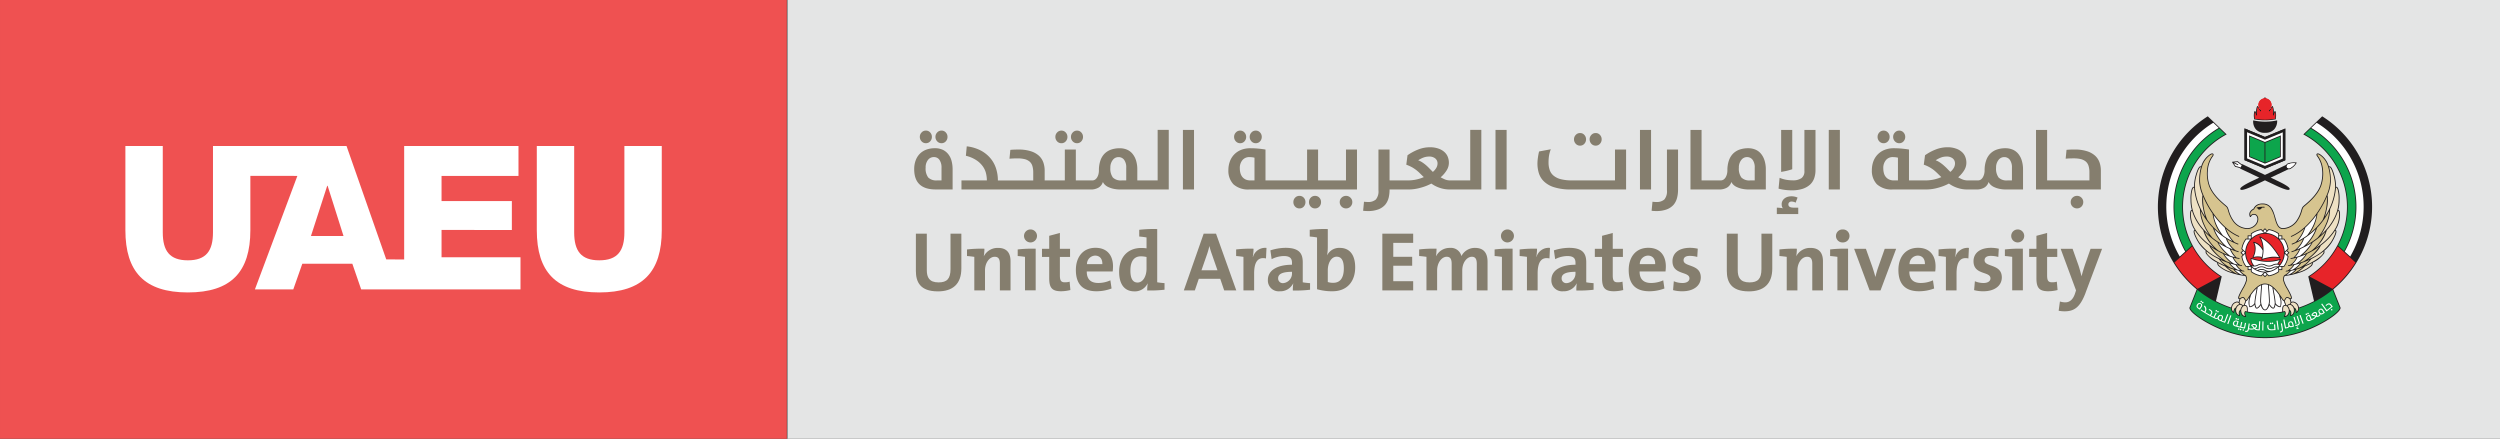
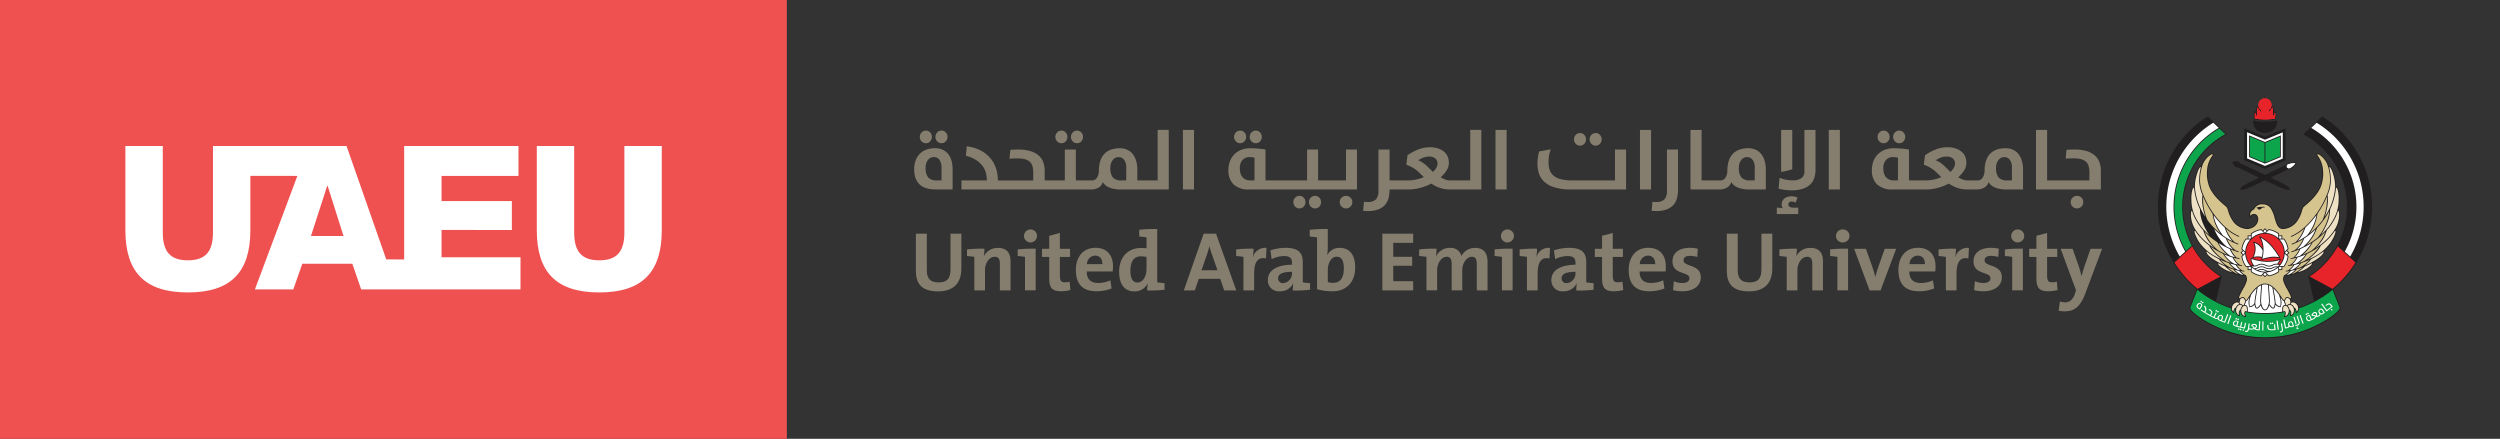
<svg xmlns="http://www.w3.org/2000/svg" width="678.219" height="119.042" viewBox="0 0 678.219 119.042">
  <rect x="0" y="0" width="678.219" height="119.042" fill="#333333" stroke="none" />
  <defs>
    <style>.a{fill:#e4e5e5;}.b{fill:#ef5151;}.c,.f{fill:#fff;}.d{fill:#857e6e;}.e,.g{fill:#211e1f;}.f,.g,.k,.n{fill-rule:evenodd;}.h{fill:#e72429;}.i,.n{fill:#0da54c;}.j{fill:#e61088;}.k,.l{fill:#eee1c4;}.m{fill:#d6c48f;}</style>
  </defs>
  <g transform="translate(-543.744 -468.189)">
-     <rect class="a" width="464.598" height="119.042" transform="translate(1221.964 587.231) rotate(-180)" />
    <rect class="b" width="213.46" height="119.042" transform="translate(757.205 587.231) rotate(-180)" />
    <path class="c" d="M635.881,541.265h8.828L640.4,527.641h-.109l-4.412,13.624m13.625,14.493-2.4-6.972H633.535l-2.451,6.972H620.672l11.519-30.795-12.75-.009v14.732c0,11.281-5.182,16.891-16.954,16.891s-16.95-5.61-16.95-16.891V516.851h10.142v23.437c0,5.012,1.848,7.577,6.808,7.577s6.813-2.565,6.813-7.577V516.851h36.228l10.777,30.77,4.86.006V516.851h31.014v8.121H671.306v6.81H690.38v7.848H671.306v7.412h21.42v8.716Zm81.547-16.071c0,11.281-5.181,16.891-16.958,16.891s-16.947-5.61-16.947-16.891V516.85h10.141v23.437c0,5.012,1.85,7.577,6.806,7.577s6.815-2.565,6.815-7.577V516.85h10.143Z" transform="translate(-7.776 -9.054)" />
    <g transform="translate(791.755 494.643)">
      <g transform="translate(0 8.769)">
        <path class="d" d="M848.448,522.2a6.744,6.744,0,0,1,.4-2.4A4.99,4.99,0,0,1,849.977,518a4.88,4.88,0,0,1,1.766-1.117,6.754,6.754,0,0,1,2.329-.386,4.929,4.929,0,0,1,2.14.435,4.174,4.174,0,0,1,1.494,1.205,4.886,4.886,0,0,1,.881,1.816,8.96,8.96,0,0,1,.282,2.306v5.424h-4.612c-3.872,0-5.81-1.841-5.81-5.491m3.176-7.054a1.552,1.552,0,0,1-1.175-.511,1.7,1.7,0,0,1-.472-1.218,1.66,1.66,0,0,1,.472-1.18,1.508,1.508,0,0,1,1.175-.511,1.476,1.476,0,0,1,1.163.511,1.693,1.693,0,0,1,.459,1.18,1.737,1.737,0,0,1-.459,1.218,1.519,1.519,0,0,1-1.163.511m4.236,10.088v-3.388a3.623,3.623,0,0,0-.553-2.17,1.777,1.777,0,0,0-1.542-.765,1.949,1.949,0,0,0-1.575.772,3.209,3.209,0,0,0-.637,2.115,3.989,3.989,0,0,0,.7,2.647,3.072,3.072,0,0,0,2.412.79Zm0-10.088a1.552,1.552,0,0,1-1.175-.511,1.709,1.709,0,0,1-.473-1.218,1.667,1.667,0,0,1,.473-1.18,1.508,1.508,0,0,1,1.175-.511,1.479,1.479,0,0,1,1.164.511,1.705,1.705,0,0,1,.46,1.18,1.749,1.749,0,0,1-.46,1.218,1.522,1.522,0,0,1-1.164.511" transform="translate(-848.448 -511.511)" />
        <path class="d" d="M897.145,515.144a1.554,1.554,0,0,1-1.174-.511,1.712,1.712,0,0,1-.471-1.218,1.669,1.669,0,0,1,.471-1.18,1.51,1.51,0,0,1,1.174-.511,1.485,1.485,0,0,1,1.167.511,1.7,1.7,0,0,1,.459,1.18,1.745,1.745,0,0,1-.459,1.218,1.528,1.528,0,0,1-1.167.511m4.233,0a1.556,1.556,0,0,1-1.175-.511,1.719,1.719,0,0,1-.472-1.218,1.677,1.677,0,0,1,.472-1.18,1.511,1.511,0,0,1,1.175-.511,1.477,1.477,0,0,1,1.165.511,1.7,1.7,0,0,1,.458,1.18,1.739,1.739,0,0,1-.458,1.218,1.52,1.52,0,0,1-1.165.511" transform="translate(-857.203 -511.511)" />
        <path class="d" d="M908.9,525.184v-3.389a3.432,3.432,0,0,0-.587-2.216,1.849,1.849,0,0,0-1.506-.718,1.913,1.913,0,0,0-1.578.81,3.243,3.243,0,0,0-.636,2.077,4.07,4.07,0,0,0,.68,2.647,3.077,3.077,0,0,0,2.426.79h1.2m-3.528,2.256a6.737,6.737,0,0,1-1.4-.487,3.3,3.3,0,0,1-.917-.648,2.445,2.445,0,0,1-.484-.7,2.694,2.694,0,0,1-1.129,1.5,4.07,4.07,0,0,1-2.258.536H864.2v-2.456h6.893a8.575,8.575,0,0,0-.2-1.785,5.439,5.439,0,0,0-.81-1.9,6.577,6.577,0,0,0-1.73-1.723A8.869,8.869,0,0,0,865.4,518.5l.234-2.56a10.791,10.791,0,0,1,3.987,1.23,8.789,8.789,0,0,1,2.6,2.2,8.234,8.234,0,0,1,1.427,2.784,10.618,10.618,0,0,1,.435,2.963v.072h9.588v-2.123a6.043,6.043,0,0,0-.226-1.782,2.573,2.573,0,0,0-.742-1.195,3.344,3.344,0,0,0-1.328-.669,8.09,8.09,0,0,0-1.985-.211c-.443,0-.846.007-1.214.024s-.687.038-.951.068l.234-2.4q.4-.044.919-.068c.344-.015.768-.024,1.27-.024a10.613,10.613,0,0,1,3.34.453,5.915,5.915,0,0,1,2.212,1.214,4.507,4.507,0,0,1,1.211,1.828,6.807,6.807,0,0,1,.365,2.248v2.634h5.466v-8.377h2.987v8.377h4.451a1.364,1.364,0,0,0,.788-.233,2,2,0,0,0,.564-.627,3.356,3.356,0,0,0,.342-.865,4.283,4.283,0,0,0,.116-.961,8.034,8.034,0,0,1,.4-2.689,4.9,4.9,0,0,1,1.138-1.889,4.7,4.7,0,0,1,1.778-1.1,7.077,7.077,0,0,1,2.3-.364,5,5,0,0,1,2.072.41,3.958,3.958,0,0,1,1.493,1.184,5.319,5.319,0,0,1,.917,1.817,8.148,8.148,0,0,1,.318,2.351v2.967h5.519V511.463h3.011V527.64H907.3a8.161,8.161,0,0,1-1.927-.2" transform="translate(-851.379 -511.463)" />
        <rect class="d" width="3.011" height="16.154" transform="translate(72.901 0.022)" />
        <path class="d" d="M956.367,515.143a1.563,1.563,0,0,1-1.179-.51,1.728,1.728,0,0,1-.472-1.219,1.683,1.683,0,0,1,.472-1.179,1.517,1.517,0,0,1,1.179-.512,1.481,1.481,0,0,1,1.164.512,1.7,1.7,0,0,1,.458,1.179,1.749,1.749,0,0,1-.458,1.219,1.526,1.526,0,0,1-1.164.51m3.881,10.089v-6.164a5.436,5.436,0,0,0-.732-.127c-.234-.021-.437-.033-.609-.033a2.4,2.4,0,0,0-1.931.821,3.3,3.3,0,0,0-.707,2.234,4.749,4.749,0,0,0,.155,1.236,2.861,2.861,0,0,0,.495,1.046,2.6,2.6,0,0,0,.879.717,3,3,0,0,0,1.343.269Zm.349-10.089a1.556,1.556,0,0,1-1.175-.51,1.721,1.721,0,0,1-.472-1.219,1.676,1.676,0,0,1,.472-1.179,1.51,1.51,0,0,1,1.175-.512,1.472,1.472,0,0,1,1.165.512,1.692,1.692,0,0,1,.459,1.179,1.738,1.738,0,0,1-.459,1.219,1.515,1.515,0,0,1-1.165.51m11.848,17.686a1.571,1.571,0,0,1-1.177-.491,1.753,1.753,0,0,1-.47-1.254,1.664,1.664,0,0,1,.47-1.166,1.571,1.571,0,0,1,1.177-.494,1.527,1.527,0,0,1,1.166.494,1.669,1.669,0,0,1,.461,1.166,1.761,1.761,0,0,1-.461,1.254,1.527,1.527,0,0,1-1.166.491m4.233,0a1.565,1.565,0,0,1-1.176-.491,1.735,1.735,0,0,1-.469-1.254,1.646,1.646,0,0,1,.469-1.166,1.565,1.565,0,0,1,1.176-.494,1.528,1.528,0,0,1,1.166.494,1.667,1.667,0,0,1,.458,1.166,1.759,1.759,0,0,1-.458,1.254,1.528,1.528,0,0,1-1.166.491m-22.137-6.542a5.3,5.3,0,0,1-1.376-3.858,6.8,6.8,0,0,1,.365-2.227,5.283,5.283,0,0,1,2.977-3.208,6.778,6.778,0,0,1,2.683-.492c.707,0,1.394.036,2.068.1s1.337.145,1.975.254v8.375h11.284v-8.375H977.5v8.375h7.568v-8.375h2.987v10.831h-29.2a5.911,5.911,0,0,1-4.317-1.4m30.553,6.542a1.7,1.7,0,0,1-1.718-1.745,1.587,1.587,0,0,1,.5-1.166,1.681,1.681,0,0,1,1.214-.494,1.631,1.631,0,0,1,1.2.494,1.6,1.6,0,0,1,.5,1.166,1.687,1.687,0,0,1-.5,1.254,1.631,1.631,0,0,1-1.2.491" transform="translate(-867.932 -511.511)" />
        <path class="d" d="M1016.994,522.877a4.12,4.12,0,0,0,.956-1.13,2.409,2.409,0,0,0,.314-1.128,1.739,1.739,0,0,0-.612-1.391,2.512,2.512,0,0,0-1.644-.517,4.335,4.335,0,0,0-1.636.3,7.142,7.142,0,0,0-1.353.716,5.373,5.373,0,0,1,1.094.554,9.922,9.922,0,0,1,.94.7c.306.262.612.546.917.864l1.024,1.032M999.3,533.495a10.064,10.064,0,0,1-1.224-.073l.234-2.454a8.079,8.079,0,0,0,1.036.067,3.075,3.075,0,0,0,2.188-.679,3.462,3.462,0,0,0,.7-2.509v-11.04h3.012v8.375h4.871a10.7,10.7,0,0,0,4.423-.895c-.346-.334-.676-.652-.988-.963a12.339,12.339,0,0,0-1-.9,10.671,10.671,0,0,0-1.189-.8,11.806,11.806,0,0,0-1.576-.706l.331-2.557a13.275,13.275,0,0,1,2.94-1.577,8.509,8.509,0,0,1,3.128-.593,6.668,6.668,0,0,1,2.262.34,4.6,4.6,0,0,1,1.609.891,3.51,3.51,0,0,1,.965,1.328,4.278,4.278,0,0,1,.32,1.659,3.863,3.863,0,0,1-.59,2.016,8.029,8.029,0,0,1-1.645,1.911,11.311,11.311,0,0,0,1.245.615,3.923,3.923,0,0,0,1.436.233h5.344V511.463h3.012v16.176h-8.475a8.225,8.225,0,0,1-2.859-.457,8.317,8.317,0,0,1-2.224-1.145,13.735,13.735,0,0,1-3,1.157,11.623,11.623,0,0,1-3.163.446h-5.176v.094A9.034,9.034,0,0,1,1005,529.9a4.893,4.893,0,0,1-.93,1.869,4.67,4.67,0,0,1-1.824,1.258,7.876,7.876,0,0,1-2.939.472" transform="translate(-876.288 -511.463)" />
        <rect class="d" width="3.013" height="16.154" transform="translate(157.701 0.022)" />
        <path class="d" d="M1060.773,527.256a6.918,6.918,0,0,1-2.748-1.522,5.235,5.235,0,0,1-1.439-2.233,8.723,8.723,0,0,1-.41-2.661,11.637,11.637,0,0,1,.13-1.656,15.164,15.164,0,0,1,.316-1.656l3.179-.593a8.421,8.421,0,0,0-.473,1.7,11.351,11.351,0,0,0-.141,1.85,6.3,6.3,0,0,0,.307,2.052,3.4,3.4,0,0,0,1.045,1.542,4.954,4.954,0,0,0,1.979.971,12.13,12.13,0,0,0,3.067.329h11.629v-8.376h3.01v10.831h-15.061a14.1,14.1,0,0,1-4.39-.582m6.97-11.3a1.561,1.561,0,0,1-1.179-.512,1.724,1.724,0,0,1-.47-1.215,1.675,1.675,0,0,1,.47-1.18,1.518,1.518,0,0,1,1.179-.511,1.477,1.477,0,0,1,1.162.511,1.7,1.7,0,0,1,.458,1.18,1.745,1.745,0,0,1-.458,1.215,1.518,1.518,0,0,1-1.162.512m4.232,0a1.559,1.559,0,0,1-1.179-.512,1.724,1.724,0,0,1-.466-1.215,1.675,1.675,0,0,1,.466-1.18,1.517,1.517,0,0,1,1.179-.511,1.476,1.476,0,0,1,1.163.511,1.7,1.7,0,0,1,.46,1.18,1.747,1.747,0,0,1-.46,1.215,1.516,1.516,0,0,1-1.163.512" transform="translate(-887.098 -511.662)" />
        <rect class="d" width="3.01" height="16.154" transform="translate(196.892 0.023)" />
        <path class="d" d="M1095.45,534.717a10.07,10.07,0,0,1-1.224-.072l.237-2.454a8,8,0,0,0,1.034.068,3.088,3.088,0,0,0,2.188-.679,3.465,3.465,0,0,0,.705-2.509V518.03h3.01v10.925a8.789,8.789,0,0,1-.26,2.163,4.852,4.852,0,0,1-.927,1.869,4.68,4.68,0,0,1-1.823,1.258,7.881,7.881,0,0,1-2.94.472" transform="translate(-894.178 -512.685)" />
        <path class="d" d="M1107.182,527.644V511.491h3.01v13.695l5.193,0a1.373,1.373,0,0,0,.789-.233,1.986,1.986,0,0,0,.563-.626,3.4,3.4,0,0,0,.343-.866,4.189,4.189,0,0,0,.118-.96,8.077,8.077,0,0,1,.4-2.689,4.959,4.959,0,0,1,1.142-1.89,4.716,4.716,0,0,1,1.774-1.1,7.085,7.085,0,0,1,2.3-.365,4.976,4.976,0,0,1,2.071.412,3.9,3.9,0,0,1,1.5,1.183,5.243,5.243,0,0,1,.915,1.817,8.068,8.068,0,0,1,.323,2.351v5.422h-4.614a8.13,8.13,0,0,1-1.929-.2,6.635,6.635,0,0,1-1.4-.488,3.212,3.212,0,0,1-.914-.647,2.474,2.474,0,0,1-.487-.7,2.681,2.681,0,0,1-1.126,1.5,4.07,4.07,0,0,1-2.26.536h-7.708m17.425-2.456V521.8a3.451,3.451,0,0,0-.586-2.219,1.849,1.849,0,0,0-1.5-.717,1.907,1.907,0,0,0-1.577.81,3.222,3.222,0,0,0-.636,2.077,4.04,4.04,0,0,0,.683,2.647,3.059,3.059,0,0,0,2.419.79Z" transform="translate(-896.588 -511.468)" />
        <path class="d" d="M1140.147,511.491v10.665c-.5.168-.991.309-1.481.425s-.991.21-1.53.3V511.491h3.012m-4.184,21.088c.1,0,.214,0,.351.01s.3.02.463.037.321.033.477.055a3.311,3.311,0,0,1,.407.081.969.969,0,0,1-.3-.468,2.257,2.257,0,0,1-.086-.636,1.971,1.971,0,0,1,.183-.848,2.1,2.1,0,0,1,.511-.667,2.533,2.533,0,0,1,.846-.476,3.8,3.8,0,0,1,1.195-.17,3.857,3.857,0,0,1,.787.09,4.041,4.041,0,0,1,.79.255l-.526,1.389a1.834,1.834,0,0,0-.51-.223,2.366,2.366,0,0,0-.614-.083.86.86,0,0,0-.6.211.751.751,0,0,0-.242.565c0,.585.476.877,1.455.877h1.221v1.739h-5.81Zm4.048-4.7a14.252,14.252,0,0,1-1.911-.125,14.031,14.031,0,0,1-1.67-.331l.286-2.94a8.426,8.426,0,0,0,1.7.513,9.444,9.444,0,0,0,1.756.169,4.026,4.026,0,0,0,2.484-.6,2.256,2.256,0,0,0,.789-1.931V511.489h3.009v10.9a6.783,6.783,0,0,1-.349,2.2,4.406,4.406,0,0,1-1.129,1.74,5.665,5.665,0,0,1-2,1.135,9.235,9.235,0,0,1-2.967.416" transform="translate(-901.943 -511.468)" />
        <rect class="d" width="3.01" height="16.154" transform="translate(248.112 0.022)" />
        <path class="d" d="M1171.188,515.144a1.589,1.589,0,0,1-1.183-.511,1.744,1.744,0,0,1-.459-1.218,1.7,1.7,0,0,1,.459-1.18,1.543,1.543,0,0,1,1.183-.511,1.475,1.475,0,0,1,1.161.511,1.665,1.665,0,0,1,.463,1.18,1.708,1.708,0,0,1-.463,1.218,1.518,1.518,0,0,1-1.161.511" transform="translate(-908.192 -511.511)" />
        <path class="d" d="M1176.383,515.144a1.546,1.546,0,0,1-1.171-.511,1.706,1.706,0,0,1-.478-1.218,1.665,1.665,0,0,1,.478-1.18,1.5,1.5,0,0,1,1.171-.511,1.481,1.481,0,0,1,1.167.511,1.713,1.713,0,0,1,.461,1.18,1.756,1.756,0,0,1-.461,1.218,1.524,1.524,0,0,1-1.167.511" transform="translate(-909.157 -511.511)" />
        <path class="d" d="M1174.715,526.264V520.1a5.5,5.5,0,0,0-.732-.127c-.229-.021-.438-.033-.612-.033a2.362,2.362,0,0,0-1.921.821,3.278,3.278,0,0,0-.708,2.234,4.964,4.964,0,0,0,.149,1.236,2.759,2.759,0,0,0,.5,1.046,2.529,2.529,0,0,0,.885.717,2.958,2.958,0,0,0,1.336.269h1.107m14.207-2.307a3.874,3.874,0,0,0,.957-1.13,2.385,2.385,0,0,0,.312-1.128,1.756,1.756,0,0,0-.6-1.391,2.545,2.545,0,0,0-1.643-.517,4.342,4.342,0,0,0-1.649.3,7.3,7.3,0,0,0-1.354.716,5.193,5.193,0,0,1,1.1.555,9.986,9.986,0,0,1,.939.7c.3.262.613.546.93.863.3.311.633.654,1.008,1.033m-19.916,3.362a5.284,5.284,0,0,1-1.369-3.858,7.007,7.007,0,0,1,.357-2.227,5.314,5.314,0,0,1,2.981-3.208,6.749,6.749,0,0,1,2.682-.492c.7,0,1.391.036,2.065.1s1.335.145,1.983.254v8.375h4.354a10.688,10.688,0,0,0,4.42-.895c-.344-.334-.671-.651-.989-.964s-.647-.61-.994-.9a9.288,9.288,0,0,0-2.775-1.506l.338-2.558a13.213,13.213,0,0,1,2.938-1.577,8.558,8.558,0,0,1,3.139-.593,6.569,6.569,0,0,1,2.243.34,4.435,4.435,0,0,1,1.612.892,3.326,3.326,0,0,1,.969,1.326,4.331,4.331,0,0,1,.314,1.661,3.9,3.9,0,0,1-.58,2.015,8.276,8.276,0,0,1-1.641,1.911,9.736,9.736,0,0,0,1.242.615,3.87,3.87,0,0,0,1.434.233h2.671a1.386,1.386,0,0,0,.8-.233,1.939,1.939,0,0,0,.555-.626,3.528,3.528,0,0,0,.344-.866,4.031,4.031,0,0,0,.122-.961,7.964,7.964,0,0,1,.407-2.689,4.764,4.764,0,0,1,1.135-1.89,4.662,4.662,0,0,1,1.777-1.1,7.05,7.05,0,0,1,2.3-.365,5.026,5.026,0,0,1,2.077.412,4.009,4.009,0,0,1,1.5,1.184,5.216,5.216,0,0,1,.908,1.817,8.159,8.159,0,0,1,.32,2.352v5.422h-4.612a8.11,8.11,0,0,1-1.924-.2,6.779,6.779,0,0,1-1.4-.488,3.372,3.372,0,0,1-.912-.647,2.43,2.43,0,0,1-.49-.7,2.657,2.657,0,0,1-1.121,1.5,4.072,4.072,0,0,1-2.256.536h-2.312a8.2,8.2,0,0,1-2.851-.457,8.392,8.392,0,0,1-2.231-1.146,13.757,13.757,0,0,1-3,1.157,11.625,11.625,0,0,1-3.166.446h-9.037a5.929,5.929,0,0,1-4.318-1.4m36.62-1.055v-3.388a3.478,3.478,0,0,0-.584-2.219,1.849,1.849,0,0,0-1.507-.717,1.9,1.9,0,0,0-1.573.81,3.238,3.238,0,0,0-.637,2.077,4.084,4.084,0,0,0,.682,2.647,3.071,3.071,0,0,0,2.423.79Z" transform="translate(-907.837 -512.544)" />
        <path class="d" d="M1222.35,527.644V511.491h3.014v13.695l11.473,0v-2.123a6.007,6.007,0,0,0-.225-1.782,2.573,2.573,0,0,0-.736-1.194,3.442,3.442,0,0,0-1.329-.67,8.085,8.085,0,0,0-1.989-.21c-.443,0-.842.006-1.214.023s-.69.038-.949.069l.235-2.4c.26-.029.57-.052.917-.069s.764-.021,1.268-.021a10.647,10.647,0,0,1,3.341.451,5.91,5.91,0,0,1,2.209,1.214,4.538,4.538,0,0,1,1.214,1.828,6.8,6.8,0,0,1,.365,2.247v5.09H1222.35m11.121,5.142a1.684,1.684,0,0,1-1.209-.491,1.663,1.663,0,0,1-.5-1.254,1.581,1.581,0,0,1,.5-1.166,1.684,1.684,0,0,1,1.209-.494,1.658,1.658,0,0,1,1.207.494,1.63,1.63,0,0,1,.49,1.166,1.714,1.714,0,0,1-.49,1.254,1.658,1.658,0,0,1-1.207.491" transform="translate(-918.016 -511.468)" />
        <path class="d" d="M854.959,561.723c-4.856,0-5.949-2.626-5.949-5.558v-10.09h2.964v9.894c0,1.923.637,3.322,3.192,3.322,2.281,0,3.238-1,3.238-3.612v-9.6h2.942v9.411c0,4.232-2.329,6.237-6.386,6.237" transform="translate(-848.553 -517.903)" />
        <path class="d" d="M874.969,562.338v-7.225c0-1.146-.318-1.891-1.392-1.891-1.481,0-2.644,1.691-2.644,3.676v5.44h-2.9v-9.093c-.548-.087-1.324-.177-1.984-.225v-1.784a33.113,33.113,0,0,1,4.721-.2,12.469,12.469,0,0,1-.161,2.011h.023a4.192,4.192,0,0,1,3.853-2.229c2.553,0,3.375,1.605,3.375,3.61v7.914h-2.9" transform="translate(-851.724 -518.785)" />
        <path class="d" d="M884.927,561.2V552.1c-.546-.086-1.322-.177-1.982-.225v-1.785a34.331,34.331,0,0,1,4.878-.2v11.3h-2.9m1.439-13a1.763,1.763,0,1,1,1.822-1.754,1.773,1.773,0,0,1-1.822,1.754" transform="translate(-854.867 -517.642)" />
        <path class="d" d="M896.283,561.651c-2.507,0-3.283-.91-3.283-3.56v-5.752h-1.962V550.13H893v-3.524l2.894-.781v4.3h2.76v2.209h-2.76v4.994c0,1.455.342,1.887,1.346,1.887a4.345,4.345,0,0,0,1.3-.169l.2,2.271a10.68,10.68,0,0,1-2.461.331" transform="translate(-856.372 -517.856)" />
        <path class="d" d="M912.313,557.2h-7.022c-.022,2.054,1.027,3.124,3.126,3.124a8.036,8.036,0,0,0,3.281-.717l.318,2.211a11.459,11.459,0,0,1-4.1.753c-3.578,0-5.583-1.783-5.583-5.78,0-3.486,1.916-6.009,5.312-6.009,3.305,0,4.764,2.229,4.764,5.038a10.912,10.912,0,0,1-.091,1.38m-4.764-4.3a2.291,2.291,0,0,0-2.212,2.315h4.173c.046-1.454-.729-2.315-1.961-2.315" transform="translate(-858.473 -518.779)" />
        <path class="d" d="M924.367,561.194a13.323,13.323,0,0,1,.137-1.878h-.045a3.821,3.821,0,0,1-3.58,2.119c-2.76,0-4.128-2.054-4.128-5.285,0-3.866,2.237-6.485,6-6.485a9.352,9.352,0,0,1,1.437.1v-2.958c-.546-.1-1.323-.2-1.984-.247v-1.827a34.268,34.268,0,0,1,4.88-.2v14.438c.546.094,1.323.186,1.984.229v1.785a32.432,32.432,0,0,1-4.7.2m-.183-9.076a7.313,7.313,0,0,0-1.526-.182c-1.665,0-2.85,1.09-2.85,3.89,0,2.089.615,3.222,1.936,3.222,1.529,0,2.441-1.8,2.441-3.753Z" transform="translate(-861.157 -517.614)" />
        <path class="d" d="M949.262,561.456l-1.071-3.143h-5.814l-1.071,3.143h-2.987l5.381-15.382h3.352l5.494,15.382h-3.283M945.91,551.6a16.341,16.341,0,0,1-.636-2.138h-.024c-.182.711-.365,1.4-.615,2.138l-1.529,4.39h4.333Z" transform="translate(-865.169 -517.903)" />
        <path class="d" d="M963.849,553.671c-2.164-.475-3.214.923-3.214,4.07v4.591h-2.9V553.24c-.546-.087-1.322-.178-1.983-.226V551.23a33.076,33.076,0,0,1,4.718-.2,14.3,14.3,0,0,1-.2,2.255h.046a3.432,3.432,0,0,1,3.672-2.474l-.138,2.862" transform="translate(-868.414 -518.78)" />
        <path class="d" d="M973.1,562.36a12.66,12.66,0,0,1,.115-1.9l-.023-.019a3.866,3.866,0,0,1-3.625,2.136,2.938,2.938,0,0,1-3.238-3.081c0-2.7,2.692-4.118,6.543-4.118v-.535c0-1.2-.571-1.826-2.212-1.826a7.5,7.5,0,0,0-3.305.85l-.343-2.388a13.774,13.774,0,0,1,4.061-.691c3.692,0,4.718,1.45,4.718,3.944v5.413c.548.1,1.323.186,1.983.228v1.786a32.345,32.345,0,0,1-4.673.205m-.228-5.068c-2.963,0-3.761.783-3.761,1.741a1.262,1.262,0,0,0,1.345,1.336,2.634,2.634,0,0,0,2.417-2.739Z" transform="translate(-870.381 -518.779)" />
        <path class="d" d="M986.482,561.409a15.023,15.023,0,0,1-4.22-.553V546.809c-.546-.1-1.321-.2-1.983-.247v-1.827a34.344,34.344,0,0,1,4.9-.2v4.884a13.173,13.173,0,0,1-.183,2.206h.024a3.623,3.623,0,0,1,3.419-1.985c2.712,0,4.172,1.939,4.172,5.285,0,3.856-2.234,6.481-6.131,6.481m1.117-9.378c-1.506,0-2.417,1.778-2.417,3.674v3.2a4.5,4.5,0,0,0,1.5.21c1.667,0,2.851-1.09,2.851-3.893,0-2.083-.616-3.191-1.938-3.191" transform="translate(-872.977 -517.614)" />
        <path class="d" d="M1004.481,561.456V546.075h8.365v2.5h-5.4v3.769h5.13v2.431h-5.13v4.183h5.4v2.5Z" transform="translate(-877.48 -517.903)" />
        <path class="d" d="M1032.388,562.338V555.2c0-1.188-.271-1.982-1.346-1.982-1.274,0-2.6,1.512-2.6,3.728v5.388h-2.873v-7.154c0-1.1-.228-1.962-1.345-1.962-1.346,0-2.6,1.6-2.6,3.728v5.388h-2.894v-9.093c-.549-.087-1.323-.177-1.984-.225v-1.784a33.207,33.207,0,0,1,4.718-.2,15.776,15.776,0,0,1-.137,2.011l.024.024a4.079,4.079,0,0,1,3.739-2.253,2.915,2.915,0,0,1,3.122,2.229,4.061,4.061,0,0,1,3.7-2.229c2.187,0,3.393,1.2,3.393,3.764v7.759h-2.916" transform="translate(-879.762 -518.785)" />
        <path class="d" d="M1043.885,561.2V552.1c-.548-.086-1.323-.177-1.984-.225v-1.785a34.347,34.347,0,0,1,4.879-.2v11.3h-2.894m1.437-13a1.763,1.763,0,1,1,1.824-1.754,1.793,1.793,0,0,1-1.824,1.754" transform="translate(-884.442 -517.642)" />
        <path class="d" d="M1058.341,553.671c-2.166-.475-3.213.923-3.213,4.07v4.591h-2.9V553.24c-.55-.087-1.325-.178-1.984-.226V551.23a33.094,33.094,0,0,1,4.721-.2,14.148,14.148,0,0,1-.207,2.255h.047a3.425,3.425,0,0,1,3.669-2.474l-.137,2.862" transform="translate(-885.995 -518.78)" />
        <path class="d" d="M1067.593,562.36a12.981,12.981,0,0,1,.112-1.9l-.023-.019a3.859,3.859,0,0,1-3.625,2.136,2.936,2.936,0,0,1-3.234-3.081c0-2.7,2.69-4.118,6.541-4.118v-.535c0-1.2-.568-1.826-2.21-1.826a7.5,7.5,0,0,0-3.306.85l-.342-2.388a13.738,13.738,0,0,1,4.057-.691c3.7,0,4.72,1.45,4.72,3.944v5.413c.548.1,1.322.186,1.986.228v1.786a32.407,32.407,0,0,1-4.676.205m-.229-5.068c-2.962,0-3.761.783-3.761,1.741a1.262,1.262,0,0,0,1.345,1.336,2.635,2.635,0,0,0,2.416-2.739Z" transform="translate(-887.963 -518.779)" />
        <path class="d" d="M1080.548,561.651c-2.508,0-3.285-.91-3.285-3.56v-5.752h-1.958V550.13h1.958v-3.524l2.9-.781v4.3h2.757v2.209h-2.757v4.994c0,1.455.342,1.887,1.342,1.887a4.35,4.35,0,0,0,1.3-.169l.2,2.271a10.693,10.693,0,0,1-2.461.331" transform="translate(-890.657 -517.856)" />
        <path class="d" d="M1096.576,557.2h-7.022c-.02,2.054,1.027,3.124,3.126,3.124a8.036,8.036,0,0,0,3.28-.717l.324,2.211a11.517,11.517,0,0,1-4.108.753c-3.578,0-5.583-1.783-5.583-5.78,0-3.486,1.914-6.009,5.31-6.009,3.305,0,4.764,2.229,4.764,5.038a10.8,10.8,0,0,1-.091,1.38m-4.764-4.3a2.29,2.29,0,0,0-2.212,2.315h4.174c.046-1.454-.729-2.315-1.963-2.315" transform="translate(-892.757 -518.779)" />
        <path class="d" d="M1103.874,562.574a9.367,9.367,0,0,1-2.529-.31l.2-2.411a6.019,6.019,0,0,0,2.417.474c1.1,0,1.826-.5,1.826-1.248,0-1.992-4.605-.824-4.605-4.661,0-2.027,1.529-3.633,4.784-3.633a10.083,10.083,0,0,1,2.078.242l-.136,2.235a7.56,7.56,0,0,0-2.053-.287c-1.142,0-1.664.451-1.664,1.2,0,1.875,4.673.934,4.673,4.635,0,2.273-1.985,3.765-4.995,3.765" transform="translate(-895.473 -518.779)" />
        <path class="d" d="M1125.245,561.723c-4.854,0-5.951-2.626-5.951-5.558v-10.09h2.964v9.894c0,1.923.639,3.322,3.195,3.322,2.28,0,3.234-1,3.234-3.612v-9.6h2.944v9.411c0,4.232-2.326,6.237-6.385,6.237" transform="translate(-898.842 -517.903)" />
        <path class="d" d="M1145.741,562.338v-7.225c0-1.146-.312-1.891-1.391-1.891-1.479,0-2.639,1.691-2.639,3.676v5.44h-2.9v-9.093c-.546-.087-1.322-.177-1.982-.225v-1.784a33.152,33.152,0,0,1,4.725-.2,11.942,11.942,0,0,1-.165,2.011h.024a4.186,4.186,0,0,1,3.858-2.229c2.547,0,3.368,1.605,3.368,3.61v7.914h-2.9" transform="translate(-902.104 -518.785)" />
        <path class="d" d="M1155.7,561.2V552.1c-.537-.086-1.316-.177-1.974-.225v-1.785a34.273,34.273,0,0,1,4.871-.2v11.3h-2.9m1.438-13a1.763,1.763,0,1,1,0-3.524,1.764,1.764,0,1,1,0,3.524" transform="translate(-905.249 -517.642)" />
        <path class="d" d="M1168.892,562.394h-2.965l-4.2-11.28h3.193l1.807,5.062c.267.83.549,1.738.75,2.519h.047a24.25,24.25,0,0,1,.686-2.428l1.817-5.153h3.1l-4.232,11.28" transform="translate(-906.737 -518.841)" />
        <path class="d" d="M1186.474,557.2h-7.018c-.023,2.054,1.023,3.124,3.12,3.124a8.034,8.034,0,0,0,3.285-.717l.323,2.211a11.526,11.526,0,0,1-4.107.753c-3.576,0-5.59-1.783-5.59-5.78,0-3.486,1.92-6.009,5.314-6.009,3.308,0,4.765,2.229,4.765,5.038a10.365,10.365,0,0,1-.092,1.38m-4.764-4.3a2.286,2.286,0,0,0-2.209,2.315h4.173c.045-1.454-.731-2.315-1.964-2.315" transform="translate(-909.483 -518.779)" />
        <path class="d" d="M1197.965,553.671c-2.175-.475-3.217.923-3.217,4.07v4.591h-2.89V553.24c-.558-.087-1.332-.178-1.989-.226V551.23a32.965,32.965,0,0,1,4.714-.2,14.362,14.362,0,0,1-.208,2.255h.045a3.445,3.445,0,0,1,3.686-2.474l-.142,2.862" transform="translate(-911.973 -518.78)" />
        <path class="d" d="M1204.2,562.574a9.3,9.3,0,0,1-2.519-.31l.212-2.411a5.927,5.927,0,0,0,2.4.474c1.095,0,1.829-.5,1.829-1.248,0-1.992-4.6-.824-4.6-4.661,0-2.027,1.524-3.633,4.79-3.633a10.043,10.043,0,0,1,2.068.242l-.134,2.235a7.548,7.548,0,0,0-2.049-.287c-1.138,0-1.67.451-1.67,1.2,0,1.875,4.674.934,4.674,4.635,0,2.273-1.989,3.765-5,3.765" transform="translate(-914.142 -518.779)" />
        <path class="d" d="M1213.96,561.2V552.1c-.545-.086-1.316-.177-1.984-.225v-1.785a34.369,34.369,0,0,1,4.88-.2v11.3h-2.9m1.434-13a1.764,1.764,0,1,1,1.832-1.754,1.778,1.778,0,0,1-1.832,1.754" transform="translate(-916.086 -517.642)" />
        <path class="d" d="M1225.321,561.651c-2.513,0-3.283-.91-3.283-3.56v-5.752h-1.967V550.13h1.967v-3.524l2.9-.781v4.3h2.754v2.209h-2.754v4.994c0,1.455.342,1.887,1.338,1.887a4.341,4.341,0,0,0,1.3-.169l.2,2.271a10.667,10.667,0,0,1-2.457.331" transform="translate(-917.593 -517.856)" />
        <path class="d" d="M1237.2,563.063c-1.481,3.92-3.077,5.014-5.7,5.014a9.222,9.222,0,0,1-1.6-.154l.342-2.517a4.793,4.793,0,0,0,1.434.239c.959,0,1.961-.462,2.6-2.206l.34-1.046-4.175-11.28h3.239l1.529,4.3c.343.962.64,2.116.891,3.121h.023c.247-1.005.728-2.563,1.092-3.589l1.345-3.834h3.121l-4.488,11.949" transform="translate(-919.423 -518.841)" />
      </g>
      <g transform="translate(337.396)">
        <path class="e" d="M1309.374,520.559c-.056-.176-.118-.344-.183-.508a5.988,5.988,0,0,0-2.171-2.771c-.486-.336-.806-.3-.947-.151-.116.125-.15.378.115.71a7.171,7.171,0,0,1,1.351,3.829,9.863,9.863,0,0,1-.471,3.992c-.864,2.41-3,4.246-4.148,5.232a4.9,4.9,0,0,0-.739.7,4.587,4.587,0,0,0-.329.875,8.954,8.954,0,0,1-1.41,2.965,4.791,4.791,0,0,1-3.548,1.866c-1.213,0-1.6-1.3-2.04-2.818-.529-1.814-1.127-3.871-3.432-3.871a3.345,3.345,0,0,0-1.36.236,2.323,2.323,0,0,0-1.166,1.175,2.1,2.1,0,0,0-1.051,1.071,1.31,1.31,0,0,0-.072.436,1.679,1.679,0,0,0,.19.747l.247,0a.787.787,0,0,1,.862-.6.774.774,0,0,1,.7.415,1.581,1.581,0,0,1,.2.759,2.329,2.329,0,0,1-.816,1.693,2.953,2.953,0,0,1-1.985.76,4.79,4.79,0,0,1-3.546-1.866,8.952,8.952,0,0,1-1.411-2.965,4.577,4.577,0,0,0-.33-.875,4.67,4.67,0,0,0-.738-.7c-1.148-.986-3.284-2.822-4.145-5.232a9.863,9.863,0,0,1-.474-3.992,7.206,7.206,0,0,1,1.352-3.829c.264-.332.234-.584.115-.71-.137-.148-.46-.186-.947.151a6.016,6.016,0,0,0-2.172,2.771c-.063.164-.122.332-.18.508a.327.327,0,0,0-.286-.024c-.513.189-.978,1.673-1.153,2.3a11.477,11.477,0,0,0-.486,3.224l0,.024a.313.313,0,0,0-.147,0c-.355.085-.53.776-.563.913a8.937,8.937,0,0,0-.231,2.55v.19a10.145,10.145,0,0,0,.344,2.6.3.3,0,0,0-.145.045c-.226.136-.333.573-.333,1.374a7.793,7.793,0,0,0,1.24,4.02.345.345,0,0,0-.188.143c-.153.238-.068.726.264,1.494a14.33,14.33,0,0,0,.91,1.721,9.821,9.821,0,0,0,2.055,2.3.842.842,0,0,0,.06.762,7.893,7.893,0,0,0,3.035,2.453,1.168,1.168,0,0,0,.291.857,8.618,8.618,0,0,0,3.558,1.932,16.932,16.932,0,0,0,3.756.826,1.71,1.71,0,0,1,.245,1.085,8.9,8.9,0,0,1-1.052,2.332c-.793,1.468-1.27,2.385-1.065,2.728a.284.284,0,0,0,.257.134.276.276,0,0,0,.047,0c-.051.18-.134.475-.21.786a.359.359,0,0,1-.045-.025.921.921,0,0,0-.682-.042,1.826,1.826,0,0,0-1.061.792,2.293,2.293,0,0,0-.273.781,28.74,28.74,0,0,1-4.117-1.752l1.567-6.692a22.229,22.229,0,0,1,1.346-38.533l-5.128-4.906a29.049,29.049,0,0,0-3,46.942l-1.975,4.98-.009.02v.02c0,.986,2.792,3.13,6.357,4.88a31.67,31.67,0,0,0,28.3,0c3.564-1.75,6.355-3.893,6.355-4.88v-.02l-.007-.02-1.977-4.98a29.049,29.049,0,0,0-3-46.942l-5.129,4.906a22.228,22.228,0,0,1,1.345,38.533l1.568,6.692a28.716,28.716,0,0,1-4.092,1.743h0a2.317,2.317,0,0,0-.271-.772,1.824,1.824,0,0,0-1.061-.792.928.928,0,0,0-.685.042.3.3,0,0,1-.042.025c-.077-.311-.159-.606-.21-.786a.262.262,0,0,0,.044,0,.282.282,0,0,0,.258-.134c.205-.343-.27-1.26-1.065-2.728a8.914,8.914,0,0,1-1.048-2.332,1.719,1.719,0,0,1,.242-1.085,16.922,16.922,0,0,0,3.755-.826,8.6,8.6,0,0,0,3.558-1.932,1.165,1.165,0,0,0,.292-.857,7.863,7.863,0,0,0,3.034-2.453.831.831,0,0,0,.06-.762,9.82,9.82,0,0,0,2.055-2.3,14.167,14.167,0,0,0,.911-1.721c.329-.768.416-1.255.261-1.494a.336.336,0,0,0-.186-.143,7.778,7.778,0,0,0,1.24-4.02c0-.8-.106-1.238-.335-1.374a.3.3,0,0,0-.143-.045,10.121,10.121,0,0,0,.346-2.6v-.19a8.987,8.987,0,0,0-.234-2.55c-.031-.138-.208-.829-.56-.913a.32.32,0,0,0-.149,0l0-.024a11.508,11.508,0,0,0-.486-3.224c-.177-.629-.638-2.114-1.155-2.3a.324.324,0,0,0-.284.024" transform="translate(-1262.97 -501.854)" />
        <path class="f" d="M1302.1,571.162c-.006-.134-.011-.38-.011-.6a3.019,3.019,0,0,1,.016-.389c.083-.481.253-.8.808-.828-.126-.315-.272-.677-.406-1.063-.009,0,.009,0,.009,0-.172,0-.338-.211-.784-.886l-.105-.157c.106.387.184.7.211.867a3.55,3.55,0,0,1-.166,1.763.232.232,0,0,1-.181.088,1.74,1.74,0,0,1-1.248-.746,1.777,1.777,0,0,1-.322,1,.41.41,0,0,1-.291.127c-.31,0-.756-.443-1.058-.925-.186.711-.622,1.4-1.154,1.4s-.969-.692-1.153-1.4c-.3.483-.748.925-1.059.925a.4.4,0,0,1-.291-.127,1.77,1.77,0,0,1-.324-1,1.737,1.737,0,0,1-1.249.746.232.232,0,0,1-.18-.088,3.54,3.54,0,0,1-.165-1.763c.027-.171.1-.479.21-.867-.035.055-.072.107-.106.157-.444.676-.611.886-.773.886-.011,0,.007,0,0,0-.136.387-.282.748-.405,1.063.555.023.724.347.806.828a2.519,2.519,0,0,1,.02.389c0,.224-.008.47-.013.6a28.761,28.761,0,0,0,4.67.378,29.257,29.257,0,0,0,4.694-.38" transform="translate(-1268.358 -513.072)" />
        <path class="g" d="M1289.857,568.811" transform="translate(-1267.973 -513.365)" />
        <path class="g" d="M1292.918,570.843" transform="translate(-1268.542 -513.743)" />
        <path class="e" d="M1300.555,504.4c-.059.155-.125.326-.17.444,0-.047,0-.094,0-.142a4.153,4.153,0,0,0-.292-1.68h-.209c-.166.26-.463.732-.637,1a4.78,4.78,0,0,0-.064-.678,6.877,6.877,0,0,0-1.088-2.658h-.255a6.85,6.85,0,0,0-1.086,2.658,4.822,4.822,0,0,0-.064.678c-.175-.273-.472-.745-.636-1h-.21a4.158,4.158,0,0,0-.29,1.682v.14c-.042-.115-.11-.286-.17-.445h-.282a4.34,4.34,0,0,0-.106,1.792c.01.113.02.219.03.326l0,.087.085.016a16.237,16.237,0,0,0,5.7,0l.085-.016.007-.087c.007-.1.018-.218.029-.335a4.133,4.133,0,0,0-.1-1.782h-.286" transform="translate(-1268.921 -500.69)" />
        <path class="h" d="M1296.993,504.488a2.21,2.21,0,0,1-.018-.312,1.774,1.774,0,1,1,2.1,0,2.434,2.434,0,0,1-.016.308l.211.083s.573-.908.754-1.192a4.43,4.43,0,0,1,.187,1.38,7.334,7.334,0,0,1-.05.869l.221.066s.227-.59.364-.939a2.979,2.979,0,0,1,.076.7c0,.265-.025.52-.049.761-.009.088-.016.17-.023.252a16.191,16.191,0,0,1-5.443,0c-.006-.076-.015-.16-.021-.242a6.818,6.818,0,0,1-.043-.689,3.608,3.608,0,0,1,.078-.759c.139.358.354.917.354.917l.223-.058a7,7,0,0,1-.051-.877,4.476,4.476,0,0,1,.186-1.38l.753,1.192.213-.079" transform="translate(-1268.974 -500.742)" />
        <path class="e" d="M1291.842,511.5v8.1l5.544,2.322,5.523-2.29v-8.613s-5.27,2.184-5.522,2.287l-5.545-2.321v.518" transform="translate(-1268.342 -502.605)" />
        <path class="c" d="M1292.691,512.255l4.852,2.032,4.835-2V519.4l-4.833,2-4.853-2.033v-7.119" transform="translate(-1268.5 -502.842)" />
        <path class="e" d="M1297.671,515.106l-4.3-1.791v5.869l4.3,1.79,4.306-1.79v-5.869Z" transform="translate(-1268.626 -503.039)" />
        <path class="e" d="M1302.4,522.9l-5.777,2.737-6.179-2.927-.037.082a7.347,7.347,0,0,1-1.118-.836l-.038-.036-.051.006-1.446.141-.065.119.83,1.261.047.009a8.319,8.319,0,0,1,1.346.38l-.036.077,5.192,2.457-1.92.913c-.5.237-1.444.7-2.191,1.159-.83.513-1.135.839-1.015,1.095a.274.274,0,0,0,.167.141c.541.194,2.491-.667,3.609-1.195l2.9-1.376,2.905,1.376c1.118.53,3.07,1.389,3.611,1.195a.274.274,0,0,0,.165-.141.28.28,0,0,0,.007-.217c-.2-.542-2.1-1.509-3.213-2.036l-1.921-.911,4.805-2.276a.792.792,0,0,0,.479-.065,4.149,4.149,0,0,0,1.72-1.6l.066-.147-.159-.029a4.988,4.988,0,0,0-2.317.294.8.8,0,0,0-.37.346" transform="translate(-1267.569 -504.64)" />
        <path class="e" d="M1301.1,508.339a15.244,15.244,0,0,1-6.236,0l-.125-.025-.011.129a3.308,3.308,0,0,0,.759,2.33,3.161,3.161,0,0,0,2.446.915,3.256,3.256,0,0,0,2.475-.916,3.4,3.4,0,0,0,.832-2.326l-.008-.133-.13.025" transform="translate(-1268.877 -502.109)" />
        <path class="i" d="M1271.583,544.257a24.59,24.59,0,0,1,9.085-33.226l1.6,1.531a22.469,22.469,0,0,0-9.071,30.226" transform="translate(-1263.993 -502.614)" />
        <line class="j" x1="1.616" y2="1.469" transform="translate(7.591 40.174)" />
        <path class="h" d="M1280.941,558.488l-6.207,3.336a28.962,28.962,0,0,1-6.232-7.142h0l4.818-4.38h0a22.584,22.584,0,0,0,7.623,8.185" transform="translate(-1263.999 -509.921)" />
-         <path class="e" d="M1281.008,566.955a28.921,28.921,0,0,1-4.613-3.053l6.1-3.278-1.483,6.331" transform="translate(-1265.468 -511.841)" />
        <path class="c" d="M1278.532,509.1l1.466,1.4a24.816,24.816,0,0,0-9.088,33.546l-1.483,1.35a26.773,26.773,0,0,1,9.1-36.3" transform="translate(-1263.493 -502.256)" />
-         <path class="i" d="M1322.589,544.257a24.585,24.585,0,0,0-9.086-33.226l-1.6,1.531a22.469,22.469,0,0,1,9.071,30.226" transform="translate(-1272.074 -502.614)" />
        <line class="j" x2="1.618" y2="1.469" transform="translate(48.899 40.174)" />
        <path class="h" d="M1313.546,558.488l6.208,3.336a28.959,28.959,0,0,0,6.231-7.142h0l-4.815-4.38a22.594,22.594,0,0,1-7.622,8.185" transform="translate(-1272.38 -509.921)" />
        <path class="e" d="M1314.926,566.955a28.788,28.788,0,0,0,4.614-3.053l-6.1-3.278,1.484,6.331" transform="translate(-1272.361 -511.841)" />
        <path class="c" d="M1315.548,509.1l-1.468,1.4a24.815,24.815,0,0,1,9.089,33.546l1.484,1.35a26.774,26.774,0,0,0-9.105-36.3" transform="translate(-1272.479 -502.256)" />
-         <path class="c" d="M1290.412,523.054l-.3.627a8.358,8.358,0,0,0-1.351-.389c-.034-.05-.326-.493-.517-.785l1.155.554.1-.208-1.148-.55.922-.09a7.088,7.088,0,0,0,1.136.841" transform="translate(-1267.673 -504.695)" />
        <path class="c" d="M1305.966,523.674a.678.678,0,0,1,.015-.436.557.557,0,0,1,.293-.329,4.9,4.9,0,0,1,1.987-.3,4.211,4.211,0,0,1-1.512,1.315.656.656,0,0,1-.782-.253" transform="translate(-1270.965 -504.767)" />
        <path class="h" d="M1296.993,504.488a2.21,2.21,0,0,1-.018-.312,1.774,1.774,0,1,1,2.1,0,2.434,2.434,0,0,1-.016.308l.211.083s.573-.908.754-1.192a4.43,4.43,0,0,1,.187,1.38,7.334,7.334,0,0,1-.05.869l.221.066s.227-.59.364-.939a2.979,2.979,0,0,1,.076.7c0,.265-.025.52-.049.761-.009.088-.016.17-.023.252a16.191,16.191,0,0,1-5.443,0c-.006-.076-.015-.16-.021-.242a6.818,6.818,0,0,1-.043-.689,3.608,3.608,0,0,1,.078-.759c.139.358.354.917.354.917l.223-.058a7,7,0,0,1-.051-.877,4.476,4.476,0,0,1,.186-1.38l.753,1.192.213-.079" transform="translate(-1268.974 -500.742)" />
        <path class="e" d="M1291.842,511.5v8.1l5.544,2.322,5.523-2.29v-8.613s-5.27,2.184-5.522,2.287l-5.545-2.321v.518" transform="translate(-1268.342 -502.605)" />
        <path class="c" d="M1292.691,512.255l4.852,2.032,4.835-2V519.4l-4.833,2-4.853-2.033v-7.119" transform="translate(-1268.5 -502.842)" />
        <path class="e" d="M1297.671,515.106l-4.3-1.791v5.869l4.3,1.79,4.306-1.79v-5.869Z" transform="translate(-1268.626 -503.039)" />
        <path class="c" d="M1305.966,523.674a.678.678,0,0,1,.015-.436.557.557,0,0,1,.293-.329,4.9,4.9,0,0,1,1.987-.3,4.211,4.211,0,0,1-1.512,1.315.656.656,0,0,1-.782-.253" transform="translate(-1270.965 -504.767)" />
        <path class="e" d="M1288.075,551.346" transform="translate(-1267.641 -510.115)" />
        <path class="f" d="M1290.5,569.51" transform="translate(-1268.093 -513.495)" />
        <path class="f" d="M1297.05,563.254c-.137,1.662-.313,4.03-.268,4.582a4.552,4.552,0,0,0,.069.506c-.271.522-.772,1.022-.985,1.022a.173.173,0,0,1-.128-.059,2.705,2.705,0,0,1-.286-1.476c0-.34.169-1.313.347-2.342.1-.558.2-1.127.277-1.634a4.044,4.044,0,0,1,.974-.6" transform="translate(-1269.014 -512.331)" />
        <path class="f" d="M1295.44,564.277c-.073.443-.154.915-.23,1.363a23.873,23.873,0,0,0-.352,2.376c0,.084,0,.177,0,.277a1.715,1.715,0,0,1-1.219.882c-.034-.021-.117-.18-.146-.678-.005-.108-.009-.221-.009-.332a4.3,4.3,0,0,1,.032-.576c.04-.245.2-.829.394-1.509a10.986,10.986,0,0,1,1.527-1.8" transform="translate(-1268.648 -512.521)" />
        <path class="g" d="M1307.5,568.811" transform="translate(-1271.255 -513.365)" />
        <path class="g" d="M1304.438,570.843" transform="translate(-1270.686 -513.743)" />
        <path class="e" d="M1309.282,551.346" transform="translate(-1271.587 -510.115)" />
        <path class="f" d="M1306.854,569.51" transform="translate(-1271.135 -513.495)" />
        <path class="f" d="M1298.432,562.983a2.6,2.6,0,0,1,.79.128c.137,1.662.322,4.114.278,4.657-.068.848-.535,2.025-1.067,2.025s-1-1.177-1.065-2.025c-.046-.543.139-3,.277-4.657a2.592,2.592,0,0,1,.789-.128" transform="translate(-1269.369 -512.28)" />
        <path class="f" d="M1299.941,563.254c.137,1.662.313,4.03.269,4.582a4.76,4.76,0,0,1-.069.506c.272.522.772,1.022.984,1.022a.169.169,0,0,0,.127-.059,2.658,2.658,0,0,0,.285-1.476,23.372,23.372,0,0,0-.347-2.342c-.1-.558-.194-1.127-.273-1.634a4.09,4.09,0,0,0-.976-.6" transform="translate(-1269.849 -512.331)" />
        <path class="f" d="M1301.473,564.277c.071.443.152.915.23,1.363a22.9,22.9,0,0,1,.349,2.376c0,.084,0,.177,0,.277a1.718,1.718,0,0,0,1.219.882c.035-.021.118-.18.146-.678.007-.108.009-.221.009-.332a4.358,4.358,0,0,0-.031-.576c-.038-.245-.2-.829-.394-1.509a11.1,11.1,0,0,0-1.525-1.8" transform="translate(-1270.134 -512.521)" />
        <path class="k" d="M1290.738,571.4c0-.623.531-1.29.907-1.29.408,0,.557.147.642.636a2.849,2.849,0,0,1,.014.343c0,.184,0,.4-.011.555l-.47-.107-.044.058a.787.787,0,0,0-.2.5,1.852,1.852,0,0,0,.2.8c-.812-.13-1.035-1.017-1.035-1.5" transform="translate(-1268.137 -513.606)" />
        <path class="k" d="M1291.781,568.245c-.152.432-.306.837-.443,1.177a.974.974,0,0,0-.239.125.576.576,0,0,0-.051-.085.872.872,0,0,0-.609-.33.425.425,0,0,0-.054-.008.717.717,0,0,0-.226-.383c.1-.425.22-.843.264-.991a2.445,2.445,0,0,0,.249-.119.957.957,0,0,1,.444-.147c.151,0,.26.184.376.383a1.325,1.325,0,0,0,.289.379" transform="translate(-1268.029 -513.118)" />
        <path class="k" d="M1288.69,570.377a.887.887,0,0,0-.412.352,1.838,1.838,0,0,0-.235.794,1.038,1.038,0,0,1-.363-.555,1.189,1.189,0,0,1-.044-.33,1.931,1.931,0,0,1,.264-.931,1.6,1.6,0,0,1,.921-.684.691.691,0,0,1,.508.02.663.663,0,0,1,.354.384,1.687,1.687,0,0,0-.994.948" transform="translate(-1267.56 -513.398)" />
        <path class="k" d="M1290.212,571.107a1.119,1.119,0,0,0-.43.624,1.649,1.649,0,0,0-.024.289,1.877,1.877,0,0,0,.078.537,1.036,1.036,0,0,1-.533-.395,1.607,1.607,0,0,1-.255-.915,2.311,2.311,0,0,1,.028-.348c.109-.613.749-1.177,1.117-1.113a.677.677,0,0,1,.461.235.349.349,0,0,1,.054.112,1.857,1.857,0,0,0-.495.973" transform="translate(-1267.822 -513.545)" />
        <path class="l" d="M1284.947,556.79a11.9,11.9,0,0,0,2.058,1.621l-.279-.09a7.841,7.841,0,0,1-3.448-1.855,1.047,1.047,0,0,1-.248-.593q.466.252.978.495c.312.149.627.288.94.421" transform="translate(-1266.702 -510.958)" />
        <path class="l" d="M1279.2,549.13c.39,1.16,2.186,2.834,3.56,3.841-.432-.185-.858-.383-1.273-.6a12.963,12.963,0,0,1-5.1-4.26c-.726-1.174-1.383-2.643-1.171-2.969.007-.016.032-.055.123-.056a15.474,15.474,0,0,0,3.333,3.628c.173.143.349.279.53.415" transform="translate(-1265.241 -508.951)" />
        <path class="l" d="M1280.38,548.586a21.013,21.013,0,0,1-1.786-1.288,15.3,15.3,0,0,1-3.313-3.619,7.68,7.68,0,0,1-1.306-4.063c0-.941.154-1.137.223-1.177.01-.007.034-.023.089,0a11.8,11.8,0,0,0,.652,1.73,14.7,14.7,0,0,0,2.389,3.559,9.5,9.5,0,0,0,1.73,3.364,14.927,14.927,0,0,0,1.321,1.5" transform="translate(-1265.018 -507.711)" />
        <path class="l" d="M1282.474,554.033a8.864,8.864,0,0,0,1.833,1.813c-.307-.13-.615-.269-.922-.414-2.136-1.015-3.716-2.151-4.13-2.966a.66.66,0,0,1-.079-.5,17,17,0,0,0,2.947,1.895l.351.177" transform="translate(-1265.981 -510.23)" />
        <path class="l" d="M1278.976,543.576c-.343-.306-.671-.622-.986-.948a14.857,14.857,0,0,1-2.81-3.992,10.492,10.492,0,0,1-1.039-4.474v-.19a8.907,8.907,0,0,1,.226-2.5c.091-.385.261-.709.39-.74.035-.009.071.011.114.051a16.261,16.261,0,0,0,1.074,4.6c.157.4.325.79.511,1.179a10.426,10.426,0,0,0,1.021,4.327,15.77,15.77,0,0,0,1.5,2.688" transform="translate(-1265.048 -506.279)" />
        <path class="k" d="M1305.344,571.773a.7.7,0,0,1,.08.324,1.871,1.871,0,0,1-.195.8c.808-.131,1.032-1.019,1.032-1.5,0-.623-.531-1.289-.9-1.289-.41,0-.561.147-.644.636a2.484,2.484,0,0,0-.016.342c0,.184.008.4.013.555l.47-.105.045.058a1.306,1.306,0,0,1,.119.177" transform="translate(-1270.734 -513.606)" />
        <path class="k" d="M1305.206,568.245c.151.432.307.837.441,1.177a.923.923,0,0,1,.241.125.8.8,0,0,1,.051-.085.868.868,0,0,1,.607-.33.385.385,0,0,1,.055-.008.717.717,0,0,1,.226-.383c-.1-.425-.222-.843-.265-.991a2.708,2.708,0,0,1-.251-.119.949.949,0,0,0-.443-.147c-.148,0-.259.184-.375.383a1.343,1.343,0,0,1-.289.379" transform="translate(-1270.829 -513.118)" />
        <path class="k" d="M1308.2,570.377a.889.889,0,0,1,.412.352,1.821,1.821,0,0,1,.232.794,1.037,1.037,0,0,0,.365-.555,1.285,1.285,0,0,0,.041-.33,1.932,1.932,0,0,0-.262-.931,1.6,1.6,0,0,0-.918-.684.7.7,0,0,0-.51.02.654.654,0,0,0-.352.384,1.7,1.7,0,0,1,.993.948" transform="translate(-1271.201 -513.398)" />
        <path class="k" d="M1306.766,571.107a1.115,1.115,0,0,1,.431.624,1.817,1.817,0,0,1,.024.289,1.994,1.994,0,0,1-.077.537,1.024,1.024,0,0,0,.53-.395,1.6,1.6,0,0,0,.255-.915,1.866,1.866,0,0,0-.03-.348c-.107-.613-.747-1.177-1.114-1.113a.675.675,0,0,0-.46.235.38.38,0,0,0-.054.112,1.852,1.852,0,0,1,.494.973" transform="translate(-1271.027 -513.545)" />
        <path class="l" d="M1311.5,556.79a11.87,11.87,0,0,1-2.058,1.621c.092-.031.187-.06.278-.09a7.835,7.835,0,0,0,3.448-1.855,1.017,1.017,0,0,0,.25-.593c-.312.168-.637.333-.979.495-.313.149-.625.288-.938.421" transform="translate(-1271.617 -510.958)" />
        <path class="l" d="M1316.421,549.13c-.389,1.16-2.186,2.834-3.563,3.841q.653-.277,1.278-.6a12.945,12.945,0,0,0,5.1-4.26c.729-1.174,1.385-2.643,1.174-2.969-.011-.016-.036-.055-.125-.056a15.484,15.484,0,0,1-3.333,3.628c-.173.143-.35.279-.529.415" transform="translate(-1272.252 -508.951)" />
        <path class="l" d="M1315.512,548.586a20.154,20.154,0,0,0,1.786-1.288,15.239,15.239,0,0,0,3.314-3.619,7.681,7.681,0,0,0,1.307-4.063c0-.941-.156-1.137-.222-1.177a.1.1,0,0,0-.091,0,11.788,11.788,0,0,1-.653,1.73,14.736,14.736,0,0,1-2.39,3.559,9.454,9.454,0,0,1-1.726,3.364,14.538,14.538,0,0,1-1.324,1.5" transform="translate(-1272.746 -507.711)" />
        <path class="l" d="M1313.7,554.033a8.792,8.792,0,0,1-1.835,1.813c.308-.13.617-.269.924-.414,2.137-1.015,3.719-2.151,4.13-2.966a.661.661,0,0,0,.081-.5,17.106,17.106,0,0,1-2.949,1.895l-.351.177" transform="translate(-1272.068 -510.23)" />
        <path class="l" d="M1317.277,543.576q.514-.459.987-.948a14.827,14.827,0,0,0,2.808-3.992,10.5,10.5,0,0,0,1.04-4.474v-.19a8.773,8.773,0,0,0-.226-2.5c-.089-.385-.261-.709-.391-.74-.032-.009-.072.011-.112.051a16.189,16.189,0,0,1-1.075,4.6c-.155.4-.323.79-.509,1.179a10.458,10.458,0,0,1-1.021,4.327,15.925,15.925,0,0,1-1.5,2.688" transform="translate(-1273.074 -506.279)" />
        <path class="m" d="M1294.649,554.681c-2.049,0-3.649,2.426-4.509,3.728a4.544,4.544,0,0,1-.573.781c-.117-.008-.217-.175-.32-.351-.138-.233-.295-.5-.576-.5a1.175,1.175,0,0,0-.551.173.9.9,0,0,1-.443.151c-.046,0-.052-.016-.059-.022-.026-.045-.058-.222.239-.885.211-.467.526-1.052.83-1.615a8.412,8.412,0,0,0,1.078-2.442c0-1-.32-1.262-.357-1.289a.072.072,0,0,0-.02-.012,5.267,5.267,0,0,1-1.416-1.1,8.819,8.819,0,0,0,1.136.123l-.21-.24c-.124-.008-.217-.018-.349-.032a4.721,4.721,0,0,1-1.557-1.455c.5.1.994.177,1.469.229l-.125-.244c-.142-.018-.288-.037-.434-.058a4.716,4.716,0,0,1-1.756-1.941,12.4,12.4,0,0,0,1.6.324l-.051-.239c-.248-.034-.5-.079-.755-.133a7.355,7.355,0,0,1-1.568-2.206,20.99,20.99,0,0,0,2.1.751l.012-.239c-.254-.079-.533-.168-.786-.255a6.855,6.855,0,0,1-2.333-3.042,18.07,18.07,0,0,0,2.993,1.468l.084-.215c-.36-.138-.717-.287-1.067-.446a10.133,10.133,0,0,1-2.333-3.668,13.251,13.251,0,0,0,3.522,2.237l.106-.2c-3.438-1.421-6.037-4.713-7.329-6.637a24.718,24.718,0,0,1-2.434-4.569,10.755,10.755,0,0,1-.881-3.637,12.186,12.186,0,0,1,.686-4.484,5.767,5.767,0,0,1,2.09-2.668c.359-.25.587-.245.647-.182s.025.215-.129.409a7.4,7.4,0,0,0-1.4,3.953,10.072,10.072,0,0,0,.484,4.088c.884,2.467,3.05,4.33,4.214,5.331a5.191,5.191,0,0,1,.692.646,4.53,4.53,0,0,1,.308.824,9.154,9.154,0,0,0,1.449,3.04,5.029,5.029,0,0,0,3.725,1.952,3.193,3.193,0,0,0,2.141-.82,2.559,2.559,0,0,0,.891-1.864c0-.543-.305-1.4-1.13-1.4a1.039,1.039,0,0,0-.989.523,1.289,1.289,0,0,1-.081-.437,1.077,1.077,0,0,1,.061-.36,1.921,1.921,0,0,1,.964-.953l.04-.018.018-.041a2.279,2.279,0,0,1,2.338-1.315,2.488,2.488,0,0,1,2.2,1.166,9.242,9.242,0,0,1,1.012,2.54c.445,1.534.874,2.983,2.262,2.983a5.032,5.032,0,0,0,3.726-1.952,9.154,9.154,0,0,0,1.449-3.04,4.6,4.6,0,0,1,.305-.824,5.384,5.384,0,0,1,.695-.646c1.162-1,3.33-2.864,4.212-5.331a10.059,10.059,0,0,0,.485-4.088,7.4,7.4,0,0,0-1.4-3.953c-.155-.194-.182-.353-.129-.409s.286-.068.647.182a5.773,5.773,0,0,1,2.089,2.668,12.205,12.205,0,0,1,.687,4.484,10.7,10.7,0,0,1-.883,3.637,24.557,24.557,0,0,1-2.433,4.569c-1.291,1.924-3.891,5.216-7.33,6.637l.109.2a13.311,13.311,0,0,0,3.519-2.237,10.114,10.114,0,0,1-2.332,3.668q-.526.239-1.067.446l.082.215a18.037,18.037,0,0,0,2.994-1.468,6.842,6.842,0,0,1-2.333,3.042c-.251.087-.53.176-.783.255l.011.239a21.063,21.063,0,0,0,2.095-.751,7.337,7.337,0,0,1-1.566,2.206c-.256.054-.509.1-.759.133l-.047.239a12.5,12.5,0,0,0,1.6-.324,4.732,4.732,0,0,1-1.756,1.941c-.147.021-.291.041-.434.058l-.127.244c.477-.051.97-.128,1.472-.229a4.752,4.752,0,0,1-1.559,1.455c-.13.015-.225.024-.348.032l-.21.24a8.745,8.745,0,0,0,1.134-.123,5.215,5.215,0,0,1-1.415,1.1.075.075,0,0,0-.021.012c-.037.028-.356.294-.356,1.289a8.432,8.432,0,0,0,1.078,2.442c.305.563.621,1.148.83,1.615.3.662.266.84.239.885,0,.007-.015.022-.06.022a.912.912,0,0,1-.443-.151,1.161,1.161,0,0,0-.55-.173c-.28,0-.438.264-.576.5-.1.176-.2.343-.32.351a4.584,4.584,0,0,1-.575-.781c-.859-1.3-2.457-3.728-4.508-3.728" transform="translate(-1265.584 -504.209)" />
        <path class="m" d="M1282.757,543.748a19.434,19.434,0,0,1-3.385-3.459c-.048-.067-.1-.132-.147-.2l-.009-.011a14.4,14.4,0,0,1-1.183-6.35,25.411,25.411,0,0,0,2.292,4.209c.086.129.178.26.273.4a12.016,12.016,0,0,0,2.159,5.414" transform="translate(-1265.766 -506.837)" />
        <path class="m" d="M1287.735,557.859a5.012,5.012,0,0,0,1.351,1.225c-.183-.042-.369-.087-.562-.137a13.444,13.444,0,0,1-2.434-1.66c.557.219,1.111.411,1.646.572" transform="translate(-1267.272 -511.22)" />
        <path class="m" d="M1283.914,552.342a7.919,7.919,0,0,0,2.285,2.486c-.466-.135-.935-.289-1.4-.459a13.924,13.924,0,0,1-4.22-3.978,20.878,20.878,0,0,0,3.335,1.952" transform="translate(-1266.246 -509.937)" />
        <path class="m" d="M1284.76,551.69a19.868,19.868,0,0,1-2.435-1.151,12.15,12.15,0,0,1-3.8-5.146c.037.042.077.083.116.123a19.936,19.936,0,0,0,3.347,2.763,11.112,11.112,0,0,0,2.776,3.41" transform="translate(-1265.863 -509.008)" />
        <path class="m" d="M1286.583,556.914a8.064,8.064,0,0,1-2.787-2.14,21.077,21.077,0,0,0,2.291.891,5.58,5.58,0,0,0,1.621,1.6c-.366-.1-.743-.224-1.125-.355" transform="translate(-1266.845 -510.753)" />
-         <path class="m" d="M1283.51,547.778a21.191,21.191,0,0,1-3.065-2.012,13.749,13.749,0,0,1-2.178-3.527,11.154,11.154,0,0,1-1-3.759,19.137,19.137,0,0,0,1.783,2.831,19.894,19.894,0,0,0,1.524,1.777,10.89,10.89,0,0,0,1.512,2.974,12.73,12.73,0,0,0,1.421,1.716" transform="translate(-1265.631 -507.721)" />
        <path class="m" d="M1313.514,543.748a19.452,19.452,0,0,0,3.383-3.459l.148-.2.008-.011a14.427,14.427,0,0,0,1.186-6.35,25.626,25.626,0,0,1-2.3,4.209c-.085.129-.175.26-.271.4a12.045,12.045,0,0,1-2.159,5.414" transform="translate(-1272.374 -506.837)" />
        <path class="m" d="M1308.938,557.859a5.02,5.02,0,0,1-1.353,1.225c.183-.042.37-.087.563-.137a13.411,13.411,0,0,0,2.435-1.66c-.558.219-1.11.411-1.645.572" transform="translate(-1271.271 -511.22)" />
        <path class="m" d="M1312.159,552.342a7.922,7.922,0,0,1-2.288,2.486q.7-.2,1.4-.459a13.942,13.942,0,0,0,4.222-3.978,21.11,21.11,0,0,1-3.336,1.952" transform="translate(-1271.696 -509.937)" />
        <path class="m" d="M1311.171,551.69a19.887,19.887,0,0,0,2.436-1.151,12.165,12.165,0,0,0,3.806-5.146l-.119.123a19.9,19.9,0,0,1-3.347,2.763,11.106,11.106,0,0,1-2.776,3.41" transform="translate(-1271.938 -509.008)" />
        <path class="m" d="M1309.878,556.914a8.057,8.057,0,0,0,2.788-2.14,21.129,21.129,0,0,1-2.291.891,5.576,5.576,0,0,1-1.62,1.6c.365-.1.743-.224,1.124-.355" transform="translate(-1271.489 -510.753)" />
        <path class="m" d="M1312.421,547.778a21.2,21.2,0,0,0,3.065-2.012,13.75,13.75,0,0,0,2.176-3.527,11.064,11.064,0,0,0,1-3.759,18.761,18.761,0,0,1-1.783,2.831,19,19,0,0,1-1.524,1.777,10.754,10.754,0,0,1-1.509,2.974,12.966,12.966,0,0,1-1.422,1.716" transform="translate(-1272.171 -507.721)" />
        <path class="c" d="M1284.064,545.382a13.9,13.9,0,0,1-1.684-2.783,10.526,10.526,0,0,1-.839-2.723,22.5,22.5,0,0,0,3.017,3.4,9.562,9.562,0,0,0,2.1,3.685,18.31,18.31,0,0,1-2.591-1.578" transform="translate(-1266.425 -507.981)" />
        <path class="c" d="M1288.576,558.124c.408.112.8.207,1.182.282a6.173,6.173,0,0,0,1.209,1.1c-.194-.025-.412-.061-.649-.106a5.68,5.68,0,0,1-1.741-1.28" transform="translate(-1267.734 -511.376)" />
        <path class="c" d="M1287.353,553.811a5.182,5.182,0,0,0,1.51,1.931c-.36-.065-.727-.143-1.1-.235a8.59,8.59,0,0,1-2.668-2.524,17.8,17.8,0,0,0,2.254.828" transform="translate(-1267.087 -510.42)" />
        <path class="c" d="M1287.666,553.048c-.447-.109-.9-.243-1.358-.4a13.272,13.272,0,0,1-3.123-3.445,22.314,22.314,0,0,0,3.025,1.6,7.413,7.413,0,0,0,1.457,2.244" transform="translate(-1266.731 -509.717)" />
        <path class="c" d="M1287.045,556.008c.5.154,1,.286,1.5.4a5,5,0,0,0,1.323,1.443q-.376-.063-.775-.155a6.248,6.248,0,0,1-2.045-1.686" transform="translate(-1267.449 -510.983)" />
        <path class="c" d="M1286.9,550.09q-.892-.342-1.748-.761a12.318,12.318,0,0,1-3.371-4.732,19.433,19.433,0,0,0,1.817,1.575q.647.495,1.328.927a7.162,7.162,0,0,0,1.975,2.991" transform="translate(-1266.471 -508.859)" />
        <path class="c" d="M1312.125,545.382a14.154,14.154,0,0,0,1.685-2.783,10.448,10.448,0,0,0,.835-2.723,22.175,22.175,0,0,1-3.018,3.4,9.492,9.492,0,0,1-2.1,3.685,18.377,18.377,0,0,0,2.593-1.578" transform="translate(-1271.634 -507.981)" />
        <path class="c" d="M1308.237,558.124q-.614.169-1.183.282a6.178,6.178,0,0,1-1.207,1.1c.195-.025.412-.061.647-.106a5.7,5.7,0,0,0,1.743-1.28" transform="translate(-1270.948 -511.376)" />
        <path class="c" d="M1309.145,553.811a5.2,5.2,0,0,1-1.51,1.931q.54-.1,1.1-.235a8.625,8.625,0,0,0,2.667-2.524,17.8,17.8,0,0,1-2.253.828" transform="translate(-1271.28 -510.42)" />
        <path class="c" d="M1308.667,553.048c.445-.109.9-.243,1.358-.4a13.241,13.241,0,0,0,3.124-3.445,22.244,22.244,0,0,1-3.026,1.6,7.443,7.443,0,0,1-1.456,2.244" transform="translate(-1271.472 -509.717)" />
        <path class="c" d="M1309.666,556.008c-.5.154-1,.286-1.5.4a4.993,4.993,0,0,1-1.32,1.443c.249-.042.509-.094.775-.155a6.241,6.241,0,0,0,2.042-1.686" transform="translate(-1271.134 -510.983)" />
        <path class="c" d="M1309.282,550.09c.593-.228,1.179-.481,1.75-.761a12.371,12.371,0,0,0,3.372-4.732,19.663,19.663,0,0,1-1.82,1.575c-.431.33-.875.638-1.327.927a7.187,7.187,0,0,1-1.975,2.991" transform="translate(-1271.587 -508.859)" />
        <path class="e" d="M1297.141,557.549l.619-.62.367.365.058-.009a6.5,6.5,0,0,0,2.737-1.135l.047-.036V555.6l.873,0v-.875c.282,0,.517,0,.517,0l.035-.051a6.513,6.513,0,0,0,1.135-2.74l.009-.056-.366-.365.62-.617-.082-.079-.54-.54.369-.367-.012-.057a6.479,6.479,0,0,0-1.135-2.736l-.034-.046h-.515l0-.875h-.875c0-.28,0-.515,0-.515l-.046-.035a6.522,6.522,0,0,0-2.739-1.135l-.058-.009-.366.366-.535-.539-.082-.079-.083.079-.533.539-.366-.366-.056.009a6.519,6.519,0,0,0-2.741,1.135l-.047.035s0,.235,0,.515h-.873v.875h-.515l-.033.046a6.45,6.45,0,0,0-1.136,2.736l-.009.057.365.367-.54.54-.081.079.619.617-.366.365.009.056a6.494,6.494,0,0,0,1.136,2.74l.033.051s.236,0,.517,0v.875l.873,0v.513l.049.036a6.473,6.473,0,0,0,2.735,1.135l.058.009.367-.365.62.62" transform="translate(-1268.09 -508.795)" />
        <path class="h" d="M1293.458,554.425a5.137,5.137,0,1,1,8.062,0,2.29,2.29,0,0,0-.439-.14l.759-1.2-.141-.164a10.757,10.757,0,0,1-5.349.4,13.843,13.843,0,0,1-2.611-.651l-.156.1a3.01,3.01,0,0,0,.691,1.966,1.651,1.651,0,0,1-.675-.225l-.14-.087" transform="translate(-1268.436 -509.141)" />
        <path class="e" d="M1297,552.781c-.032.146-.072.3-.112.448l.151.139c.029-.011,3.014-1.092,4.869-.432l.141-.165a20.948,20.948,0,0,0-1.639-2.435,10.842,10.842,0,0,0-3.948-3.388l-.134.18a4.424,4.424,0,0,1,.69,1.521,7.137,7.137,0,0,1,.239,1.682,5.072,5.072,0,0,0-.441-.631,3.236,3.236,0,0,0-2.014-1.246l-.112.181a2.756,2.756,0,0,1,.384,1.082,4.709,4.709,0,0,1-.589,2.937l.129.167a4.626,4.626,0,0,1,2.385-.04" transform="translate(-1268.834 -509.297)" />
        <path class="c" d="M1297.124,552.958a4.567,4.567,0,0,0-2.251,0,5.17,5.17,0,0,0,.55-2.246,4.033,4.033,0,0,0-.049-.633,3.448,3.448,0,0,0-.289-.935,3.942,3.942,0,0,1,2.247,2.088,10.211,10.211,0,0,1-.208,1.731" transform="translate(-1268.906 -509.705)" />
        <path class="c" d="M1298.007,550.655a7.555,7.555,0,0,0-.251-2,5.568,5.568,0,0,0-.5-1.246,11.471,11.471,0,0,1,3.493,3.144,21.607,21.607,0,0,1,1.473,2.161,6.858,6.858,0,0,0-2.968.043,13.408,13.408,0,0,0-1.571.406,10.341,10.341,0,0,0,.327-2.513" transform="translate(-1269.349 -509.383)" />
        <path class="c" d="M1301.166,555.813a2.165,2.165,0,0,0-1.3.262,1.987,1.987,0,0,1-1.9,0,2.231,2.231,0,0,0-2.141,0,1.817,1.817,0,0,1-.907.24,2.977,2.977,0,0,1-.779-1.813,14.919,14.919,0,0,0,2.5.608,11.237,11.237,0,0,0,5.156-.3c-.129.2-.4.628-.631,1" transform="translate(-1268.77 -510.702)" />
        <path class="c" d="M1298.821,558.587a5.323,5.323,0,0,1-.562.031,5.135,5.135,0,0,1-1.756-.308,2,2,0,0,1,1.785.062,1.817,1.817,0,0,0,.532.216" transform="translate(-1269.209 -511.377)" />
        <path class="c" d="M1301.357,557.26a5.05,5.05,0,0,1-1.636.92,1.877,1.877,0,0,1-1.506-.168,2.235,2.235,0,0,0-2.141,0,.349.349,0,0,1-.039.025,5.143,5.143,0,0,1-.572-.291,1.932,1.932,0,0,0,.734-.251,1.98,1.98,0,0,1,1.9,0,2.2,2.2,0,0,0,2.142,0,1.917,1.917,0,0,1,1.121-.234" transform="translate(-1269.016 -511.214)" />
        <path class="c" d="M1301.352,556.9a2.226,2.226,0,0,0-1.47.24,1.977,1.977,0,0,1-1.9,0,2.229,2.229,0,0,0-2.141,0,1.836,1.836,0,0,1-.929.243,5.52,5.52,0,0,1-.7-.59,2.254,2.254,0,0,0,1.755-.172,2,2,0,0,1,1.9,0,2.189,2.189,0,0,0,2.141,0,2.018,2.018,0,0,1,1.709-.1c-.115.128-.234.256-.36.375" transform="translate(-1268.782 -511.051)" />
        <path class="c" d="M1297.569,545.652a5.359,5.359,0,0,0-3.33,1.384v-1.12a6.234,6.234,0,0,1,2.54-1.052c.054.055.519.519.789.788" transform="translate(-1268.788 -508.909)" />
        <path class="c" d="M1297.567,558.687c-.269.27-.738.737-.794.791a6.24,6.24,0,0,1-2.534-1.053c0-.072,0-.7,0-1.122a5.338,5.338,0,0,0,3.331,1.384" transform="translate(-1268.787 -511.223)" />
        <rect class="c" width="0.647" height="0.647" transform="translate(24.575 37.63)" />
        <rect class="c" width="0.647" height="0.647" transform="translate(24.574 45.931)" />
        <path class="c" d="M1291.344,551.855l.457.459-.457.458-.458-.458Z" transform="translate(-1268.164 -510.21)" />
        <path class="c" d="M1292.154,556.082a6.275,6.275,0,0,1-1.052-2.542l.793-.794a5.38,5.38,0,0,0,1.382,3.336h-1.122" transform="translate(-1268.204 -510.376)" />
        <path class="c" d="M1291.895,551.328c-.268-.27-.737-.741-.794-.8a6.3,6.3,0,0,1,1.056-2.534l1.122,0a5.351,5.351,0,0,0-1.384,3.333" transform="translate(-1268.204 -509.492)" />
        <path class="c" d="M1298.557,545.559l.456-.454-.456-.461c-.085.086-.32.322-.457.461l.457.454" transform="translate(-1269.506 -508.868)" />
        <path class="c" d="M1298.1,559.527l.458-.459.459.459c-.141.137-.375.372-.459.457-.085-.085-.32-.32-.458-.457" transform="translate(-1269.506 -511.552)" />
        <path class="c" d="M1298.99,545.652a5.356,5.356,0,0,1,3.331,1.384v-1.12a6.234,6.234,0,0,0-2.54-1.052l-.791.788" transform="translate(-1269.672 -508.909)" />
        <path class="c" d="M1299,558.687c.27.27.736.737.792.791a6.276,6.276,0,0,0,2.537-1.053V557.3a5.341,5.341,0,0,1-3.329,1.384" transform="translate(-1269.673 -511.223)" />
        <rect class="c" width="0.647" height="0.647" transform="translate(32.878 37.63)" />
        <rect class="c" width="0.647" height="0.647" transform="translate(32.878 45.931)" />
        <path class="c" d="M1305.768,551.855l-.456.459.456.458.458-.458Z" transform="translate(-1270.848 -510.21)" />
        <path class="c" d="M1304.669,556.082a6.287,6.287,0,0,0,1.053-2.542l-.792-.794a5.368,5.368,0,0,1-1.384,3.336h1.123" transform="translate(-1270.52 -510.376)" />
        <path class="c" d="M1304.928,551.328l.793-.8a6.274,6.274,0,0,0-1.054-2.534l-1.122,0a5.348,5.348,0,0,1,1.383,3.333" transform="translate(-1270.52 -509.492)" />
        <path class="n" d="M1303.259,569.823a1.582,1.582,0,0,1-.052.426,1.3,1.3,0,0,1-.642.816l-.172-.11s0-.032,0-.079a1.664,1.664,0,0,0-.2-.809.491.491,0,0,0-.109-.132,2.007,2.007,0,0,1-.265,1.432,1.311,1.311,0,0,1-.883.545l-.124-.164a1.752,1.752,0,0,0,.132-.657,1.641,1.641,0,0,0-.02-.247.685.685,0,0,0-.188-.333,2.1,2.1,0,0,1-.318,1.033,1.318,1.318,0,0,1-1.152.616l-.093-.183a1.681,1.681,0,0,0,.267-.868.492.492,0,0,0-.106-.3c-.109.022-.6.129-.6.129a29.441,29.441,0,0,1-9.387,0s-.485-.11-.6-.132a.481.481,0,0,0-.1.3,1.664,1.664,0,0,0,.268.868l-.1.183a1.32,1.32,0,0,1-1.152-.616,2.089,2.089,0,0,1-.317-1.033.665.665,0,0,0-.185.333,1.256,1.256,0,0,0-.024.247,1.719,1.719,0,0,0,.132.653l-.124.168a1.309,1.309,0,0,1-.881-.545,2,2,0,0,1-.262-1.432.468.468,0,0,0-.112.132,1.686,1.686,0,0,0-.205.809c0,.047,0,.077,0,.077l-.172.112a1.318,1.318,0,0,1-.645-.816,1.411,1.411,0,0,1-.049-.421,28.925,28.925,0,0,1-9.128-5.021c-.224.561-1.924,4.842-1.942,4.887.036.693,2.2,2.675,6.227,4.654a31.435,31.435,0,0,0,28.1,0c4.03-1.979,6.189-3.961,6.225-4.654l-1.94-4.887a28.993,28.993,0,0,1-9.1,5.016" transform="translate(-1264.977 -512.62)" />
        <path class="l" d="M1276.464,527.774a10.824,10.824,0,0,0,.9,3.716,10.174,10.174,0,0,0,.135,3.493,16.5,16.5,0,0,0,.6,2.373,18.082,18.082,0,0,1-1.72-3.33,15.785,15.785,0,0,1-1.08-4.828,11.223,11.223,0,0,1,.478-3.148c.381-1.366.782-2.062,1.01-2.146.024-.008.071-.024.134.046a13.95,13.95,0,0,0-.451,3.824" transform="translate(-1265.262 -505.008)" />
        <path class="l" d="M1320.25,527.774a10.791,10.791,0,0,1-.893,3.716,10.172,10.172,0,0,1-.138,3.493,16.61,16.61,0,0,1-.6,2.373,18.22,18.22,0,0,0,1.721-3.33,15.924,15.924,0,0,0,1.079-4.828,11.2,11.2,0,0,0-.479-3.148c-.378-1.366-.781-2.062-1.011-2.146-.023-.008-.068-.024-.133.046a13.956,13.956,0,0,1,.449,3.824" transform="translate(-1273.325 -505.008)" />
        <path class="i" d="M1297.608,515.387v5.368l-3.958-1.647v-5.37l3.958,1.649" transform="translate(-1268.678 -503.118)" />
        <path class="i" d="M1298.8,520.755v-5.368l3.961-1.647v5.369c-.132.054-3.672,1.526-3.961,1.647" transform="translate(-1269.636 -503.118)" />
        <line class="c" x1="0.143" y2="0.224" transform="translate(11.595 57.512)" />
        <path class="c" d="M1277.363,569.87a.622.622,0,0,0,.031-.273.478.478,0,0,0-.089-.233.683.683,0,0,0-.193-.188.86.86,0,0,0-.307-.136.629.629,0,0,0-.292.009.688.688,0,0,0-.267.129,1.047,1.047,0,0,0-.226.244.952.952,0,0,0-.139.284.623.623,0,0,0-.022.28.661.661,0,0,0,.114.27.965.965,0,0,0,.265.252l.5.346.458-.663a1.266,1.266,0,0,0,.164-.322m-.3-.065a.729.729,0,0,1-.083.167l-.34.494-.208-.142a.547.547,0,0,1-.256-.34.609.609,0,0,1,.133-.422.987.987,0,0,1,.134-.157.479.479,0,0,1,.152-.1.347.347,0,0,1,.165-.021.327.327,0,0,1,.171.07.348.348,0,0,1,.118.124.379.379,0,0,1,.042.153.5.5,0,0,1-.028.17m.353-.7a.173.173,0,0,0,.154.029.225.225,0,0,0,.132-.094.207.207,0,0,0,.037-.155.176.176,0,0,0-.081-.128.2.2,0,0,0-.156-.033.189.189,0,0,0-.13.087.207.207,0,0,0-.039.159.183.183,0,0,0,.084.134m-.418-.29a.185.185,0,0,0,.152.029.2.2,0,0,0,.134-.092.222.222,0,0,0,.038-.155.188.188,0,0,0-.085-.134.191.191,0,0,0-.155-.029.214.214,0,0,0-.132.089.226.226,0,0,0-.037.156.19.19,0,0,0,.084.135m4.574,2.779a.185.185,0,0,0,.156.006.213.213,0,0,0,.116-.11.207.207,0,0,0,.018-.156.181.181,0,0,0-.1-.12.189.189,0,0,0-.156-.011.212.212,0,0,0-.12.1.242.242,0,0,0-.016.163.2.2,0,0,0,.1.124m-.457-.238a.188.188,0,0,0,.156.011.225.225,0,0,0,.119-.109.205.205,0,0,0,.015-.16.186.186,0,0,0-.1-.121.205.205,0,0,0-.156-.011.23.23,0,0,0-.118.109.2.2,0,0,0-.016.158.18.18,0,0,0,.1.122m3.079,3.33.284.1.828-2.314a2.561,2.561,0,0,0-.289-.105Zm2.382-1.14a.188.188,0,0,0,.156-.021.2.2,0,0,0,.1-.128.213.213,0,0,0-.012-.161.2.2,0,0,0-.279-.078.2.2,0,0,0-.094.127.212.212,0,0,0,.014.163.2.2,0,0,0,.12.1m7.15.5-.052,2.459.3.007.058-2.46c-.1-.007-.2-.009-.309-.007m2.6.671a.2.2,0,0,0,.15.054.174.174,0,0,0,.137-.074.2.2,0,0,0,.045-.154.216.216,0,0,0-.063-.145.205.205,0,0,0-.149-.052.211.211,0,0,0-.14.073.194.194,0,0,0-.048.152.211.211,0,0,0,.069.146m-.511.034a.181.181,0,0,0,.147.053.194.194,0,0,0,.141-.071.232.232,0,0,0,.046-.156.2.2,0,0,0-.068-.144.193.193,0,0,0-.148-.053.2.2,0,0,0-.139.072.226.226,0,0,0-.047.154.2.2,0,0,0,.069.146m1.059.12.088,1.274-.549.039a1.849,1.849,0,0,1-.5-.024.737.737,0,0,1-.318-.141.56.56,0,0,1-.172-.234,1.009,1.009,0,0,1-.065-.31,1.519,1.519,0,0,1,0-.26,1.91,1.91,0,0,1,.041-.252l-.323.091a2.289,2.289,0,0,0-.031.242,1.738,1.738,0,0,0,0,.242,1.193,1.193,0,0,0,.1.406.8.8,0,0,0,.242.3,1.043,1.043,0,0,0,.4.173,1.881,1.881,0,0,0,.587.031l.911-.061-.106-1.539Zm.676-1.011.322,2.441.3-.04-.316-2.439a3.031,3.031,0,0,0-.306.038m1.487.7-.3.049.251,1.555a.565.565,0,0,1-.045.4.435.435,0,0,1-.322.177,1.05,1.05,0,0,1-.148.013l.018.3a1.469,1.469,0,0,0,.173-.016.988.988,0,0,0,.355-.12.6.6,0,0,0,.2-.206.687.687,0,0,0,.08-.278,1.6,1.6,0,0,0-.018-.335Zm2.923-.242a.621.621,0,0,0-.184-.207.517.517,0,0,0-.23-.09.731.731,0,0,0-.271.02.854.854,0,0,0-.288.125.623.623,0,0,0-.2.213.732.732,0,0,0-.089.3,1.174,1.174,0,0,0,.036.386.658.658,0,0,1,.024.224.356.356,0,0,1-.038.155.251.251,0,0,1-.089.1.41.41,0,0,1-.116.049l-.405.071-.418-2.152c-.1.014-.2.034-.3.059l.473,2.413.672-.123a.533.533,0,0,0,.3-.163.468.468,0,0,0,.107-.264.618.618,0,0,0,.287.168.906.906,0,0,0,.452-.018l.6-.144-.189-.783a1.39,1.39,0,0,0-.129-.337m-.284.994a.543.543,0,0,1-.425-.036.586.586,0,0,1-.225-.381.841.841,0,0,1-.027-.206.466.466,0,0,1,.028-.175.353.353,0,0,1,.264-.221.377.377,0,0,1,.17,0,.349.349,0,0,1,.143.072.5.5,0,0,1,.107.132.633.633,0,0,1,.068.173l.142.585Zm1.626-2.755-.291.091.517,1.665a.606.606,0,0,1,.029.184.3.3,0,0,1-.046.163.471.471,0,0,1-.138.137.947.947,0,0,1-.248.11,1.329,1.329,0,0,1-.248.051,1.157,1.157,0,0,1-.254,0l.061.332a1.9,1.9,0,0,0,.243-.027,1.85,1.85,0,0,0,.265-.063,1.309,1.309,0,0,0,.383-.178.7.7,0,0,0,.213-.238.6.6,0,0,0,.072-.28,1.033,1.033,0,0,0-.049-.313Zm-.307,2.045-.559-1.8c-.1.024-.192.055-.293.091l.584,1.865Zm.418,1.223a.2.2,0,0,1-.143,0,.14.14,0,0,1-.066-.074.1.1,0,0,1,.012-.086.119.119,0,0,1,.077-.055l.053-.015.056-.011-.009-.167c-.029.006-.056.009-.081.016a.512.512,0,0,0-.07.02.37.37,0,0,0-.2.133.228.228,0,0,0-.031.206.3.3,0,0,0,.046.091.2.2,0,0,0,.082.05.318.318,0,0,0-.12.017c-.045.012-.079.021-.1.029l.056.183.633-.2-.058-.183Zm.368-3.44.839,2.312.286-.1-.835-2.316c-.094.029-.192.064-.291.1m-19.592-.338-.8,2.043-.68-.266.221-.49a1.294,1.294,0,0,0,.1-.347.643.643,0,0,0-.017-.274.5.5,0,0,0-.128-.213.773.773,0,0,0-.225-.152.877.877,0,0,0-.307-.077.638.638,0,0,0-.284.048.738.738,0,0,0-.253.184,1.233,1.233,0,0,0-.21.327.692.692,0,0,1-.116.194.378.378,0,0,1-.128.1.234.234,0,0,1-.127.021.412.412,0,0,1-.124-.033c-.121-.059-.246-.119-.369-.182l.588-1.15-.27-.137-.586,1.152q-.349-.175-.693-.362l.232-.407a.869.869,0,0,0,.125-.4.673.673,0,0,0-.067-.327.852.852,0,0,0-.21-.264,1.645,1.645,0,0,0-.293-.206c-.059-.035-.115-.064-.158-.086s-.085-.041-.12-.057l-.16.215c.036.015.077.036.125.059l.153.083a.833.833,0,0,1,.391.387.587.587,0,0,1-.087.506l-.195.348q-.645-.359-1.269-.745l.051-.083a1.4,1.4,0,0,0,.195-.454,1.25,1.25,0,0,0,.011-.449,1.386,1.386,0,0,0-.155-.431,1.726,1.726,0,0,0-.3-.391l-.2.251a1.262,1.262,0,0,1,.347.685,1.054,1.054,0,0,1-.2.7l-.006.01q-.451-.286-.89-.584l-.144.224a31.029,31.029,0,0,0,4.011,2.316.506.506,0,0,0,.334.052.46.46,0,0,0,.247-.143.62.62,0,0,0,.125.31.9.9,0,0,0,.367.26l1.533.635.9-2.291Zm-1.757,1.654-.23-.106a.545.545,0,0,1-.315-.286.589.589,0,0,1,.056-.44.981.981,0,0,1,.1-.18.479.479,0,0,1,.132-.121.349.349,0,0,1,.159-.05.376.376,0,0,1,.185.037.372.372,0,0,1,.136.1.351.351,0,0,1,.068.143.475.475,0,0,1,0,.17.636.636,0,0,1-.051.181Zm4.639-.019a.184.184,0,0,0,.154-.022.228.228,0,0,0,.1-.131.217.217,0,0,0-.013-.157.2.2,0,0,0-.123-.1.2.2,0,0,0-.155.02.208.208,0,0,0-.1.125.23.23,0,0,0,.015.162.2.2,0,0,0,.125.1m.777,2.356a.2.2,0,0,0-.157.025.221.221,0,0,0-.092.132.216.216,0,0,0,.024.159.192.192,0,0,0,.128.1.178.178,0,0,0,.155-.029.228.228,0,0,0,.087-.134.209.209,0,0,0-.019-.158.181.181,0,0,0-.126-.09m1.139-1.621-.249,1.249c-.257-.05-.514-.1-.77-.157l.294-1.244-.294-.071-.295,1.248c-.253-.059-.505-.12-.757-.185l.349-1.231c-.083-.039-.163-.072-.239-.1a2.3,2.3,0,0,0-.255-.085.854.854,0,0,0-.333-.033.748.748,0,0,0-.537.3.869.869,0,0,0-.153.312.859.859,0,0,0-.036.308.635.635,0,0,0,.271.49.935.935,0,0,0,.307.146s.512.16.92.261q.879.215,1.77.378l.3-1.517Zm-2.363.756-.224-.064a.464.464,0,0,1-.317-.241.674.674,0,0,1,.083-.627.534.534,0,0,1,.139-.129.44.44,0,0,1,.172-.063.432.432,0,0,1,.186.012.437.437,0,0,1,.051.017c.022.007.046.016.069.024s.049.016.072.025.042.02.058.029Zm1.945,1.012a.178.178,0,0,0-.147.03.2.2,0,0,0-.084.126.218.218,0,0,0,.026.152.179.179,0,0,0,.126.087.185.185,0,0,0,.146-.032.233.233,0,0,0,.078-.133.207.207,0,0,0-.024-.146.176.176,0,0,0-.123-.084m-1.22-.269a.2.2,0,0,0-.156.027.224.224,0,0,0-.068.292.2.2,0,0,0,.28.068.225.225,0,0,0,.092-.134.211.211,0,0,0-.023-.159.189.189,0,0,0-.125-.094m18.373-3.612a.191.191,0,0,0,.106-.116.21.21,0,0,0-.007-.16.221.221,0,0,0-.114-.115.2.2,0,0,0-.264.119.214.214,0,0,0,.008.159.207.207,0,0,0,.114.113.185.185,0,0,0,.157,0m.312-.206a.191.191,0,0,0,.16,0,.185.185,0,0,0,.1-.116.23.23,0,0,0-.011-.16.21.21,0,0,0-.112-.113.18.18,0,0,0-.155,0,.192.192,0,0,0-.11.112.214.214,0,0,0,.007.159.212.212,0,0,0,.115.116m6.511-1.411a.185.185,0,0,0-.144.04.191.191,0,0,0-.069.135.193.193,0,0,0,.045.142.208.208,0,0,0,.133.078.175.175,0,0,0,.149-.042.165.165,0,0,0,.065-.13.22.22,0,0,0-.178-.223m-.173-1.219a.844.844,0,0,0-.322-.258.651.651,0,0,0-.329-.058.8.8,0,0,0-.321.1,1.659,1.659,0,0,0-.3.2c-.055.045-.1.082-.139.116s-.068.063-.1.09l.141.23c.027-.03.06-.06.1-.1s.082-.07.131-.11a.837.837,0,0,1,.5-.223.587.587,0,0,1,.442.265l.242.3-1.21.945-1.282-1.778c-.083.054-.165.115-.249.179l1.439,1.994,1.705-1.327Zm-2.36,1.258a.657.657,0,0,0-.238-.138.518.518,0,0,0-.25-.011.757.757,0,0,0-.248.1.89.89,0,0,0-.235.212.668.668,0,0,0-.118.265.745.745,0,0,0,.012.312,1.2,1.2,0,0,0,.157.355.739.739,0,0,1,.094.2.338.338,0,0,1,.011.16.251.251,0,0,1-.051.12.464.464,0,0,1-.132.1.769.769,0,0,1-.273.09.818.818,0,0,1-.251,0,1.091,1.091,0,0,0,.084-.394.635.635,0,0,0-.065-.313.567.567,0,0,0-.143-.18.5.5,0,0,0-.2-.1.572.572,0,0,0-.248-.011.891.891,0,0,0-.292.1,1.2,1.2,0,0,0-.335.27,2.225,2.225,0,0,0-.262.376l.108.3q.14,0,.249,0a1.722,1.722,0,0,1,.209.027c.066.015.135.036.207.06s.156.058.25.1a1.909,1.909,0,0,1-.528.468c-.079.046-.229.117-.434.207l-.52-1.166c-.091.023-.173.047-.251.071a1.964,1.964,0,0,0-.252.1.868.868,0,0,0-.276.19.787.787,0,0,0-.172.262.724.724,0,0,0-.05.309.9.9,0,0,0,.08.339.937.937,0,0,0,.171.26.666.666,0,0,0,.234.157.638.638,0,0,0,.286.042.938.938,0,0,0,.33-.085c.484-.21.825-.359.964-.434a1.68,1.68,0,0,0,.376-.273,2.032,2.032,0,0,0,.32-.371,1.445,1.445,0,0,0,.383,0,1.2,1.2,0,0,0,.391-.13.6.6,0,0,0,.284-.284.462.462,0,0,0,.02-.283.62.62,0,0,0,.324.068.922.922,0,0,0,.422-.159l.518-.326-.427-.683a1.276,1.276,0,0,0-.23-.279m-3.415,2.9a.485.485,0,0,1-.4.02.613.613,0,0,1-.285-.328.572.572,0,0,1-.027-.4.417.417,0,0,1,.092-.157.4.4,0,0,1,.151-.111l.05-.022a.719.719,0,0,0,.069-.024.483.483,0,0,1,.072-.027l.063-.015.428.964Zm1.677-1.427a1.151,1.151,0,0,1-.068.274,1.956,1.956,0,0,0-.464-.17.887.887,0,0,0-.409,0,1.6,1.6,0,0,1,.164-.25.741.741,0,0,1,.23-.186.467.467,0,0,1,.3-.061.291.291,0,0,1,.212.159.4.4,0,0,1,.033.231m1.783-.439a.526.526,0,0,1-.413.1.6.6,0,0,1-.334-.289.948.948,0,0,1-.091-.186.453.453,0,0,1-.029-.178.321.321,0,0,1,.045-.159.423.423,0,0,1,.134-.134.383.383,0,0,1,.16-.055.355.355,0,0,1,.159.024.465.465,0,0,1,.143.09.7.7,0,0,1,.12.144l.318.505Zm-17.333,4.44a1.822,1.822,0,0,1-.676-.094.9.9,0,0,1-.208-.143,1.166,1.166,0,0,0,.292-.279.671.671,0,0,0,.119-.294.644.644,0,0,0-.018-.232.553.553,0,0,0-.111-.2.582.582,0,0,0-.2-.146.9.9,0,0,0-.3-.079,1.176,1.176,0,0,0-.427.037,2.34,2.34,0,0,0-.43.164l-.076.31c.078.051.15.1.205.14a1.889,1.889,0,0,1,.159.137c.046.05.093.106.139.166s.1.136.152.221a1.566,1.566,0,0,1-.318.074,3.141,3.141,0,0,1-.927-.067l.2-1.262-.3-.048-.251,1.555a.574.574,0,0,1-.167.365.444.444,0,0,1-.361.067c-.048-.011-.094-.02-.144-.033l-.081.293a1.4,1.4,0,0,0,.172.036.959.959,0,0,0,.374,0,.577.577,0,0,0,.258-.132.621.621,0,0,0,.164-.239,1.565,1.565,0,0,0,.087-.321l0-.015a3.241,3.241,0,0,0,1.005.075,2.262,2.262,0,0,0,.474-.131,1.348,1.348,0,0,0,.318.215,1.7,1.7,0,0,0,.7.12l.455.02.142-2.457-.3-.015Zm-1.105-.417a1.8,1.8,0,0,0-.289-.4.9.9,0,0,0-.34-.226,1.661,1.661,0,0,1,.275-.116.705.705,0,0,1,.3-.025.474.474,0,0,1,.284.117.3.3,0,0,1,.085.251.4.4,0,0,1-.1.21,1.227,1.227,0,0,1-.212.19" transform="translate(-1265.367 -513.294)" />
        <path class="e" d="M1296.915,537.136a6.3,6.3,0,0,0-1.054.173l.06.222s.074-.021.2-.045a.49.49,0,0,0,.47.384c.193,0,.365-.045.8-.532.376-.014.645,0,.645,0l.014-.229a9.153,9.153,0,0,0-1.139.029" transform="translate(-1269.09 -507.465)" />
      </g>
    </g>
  </g>
</svg>